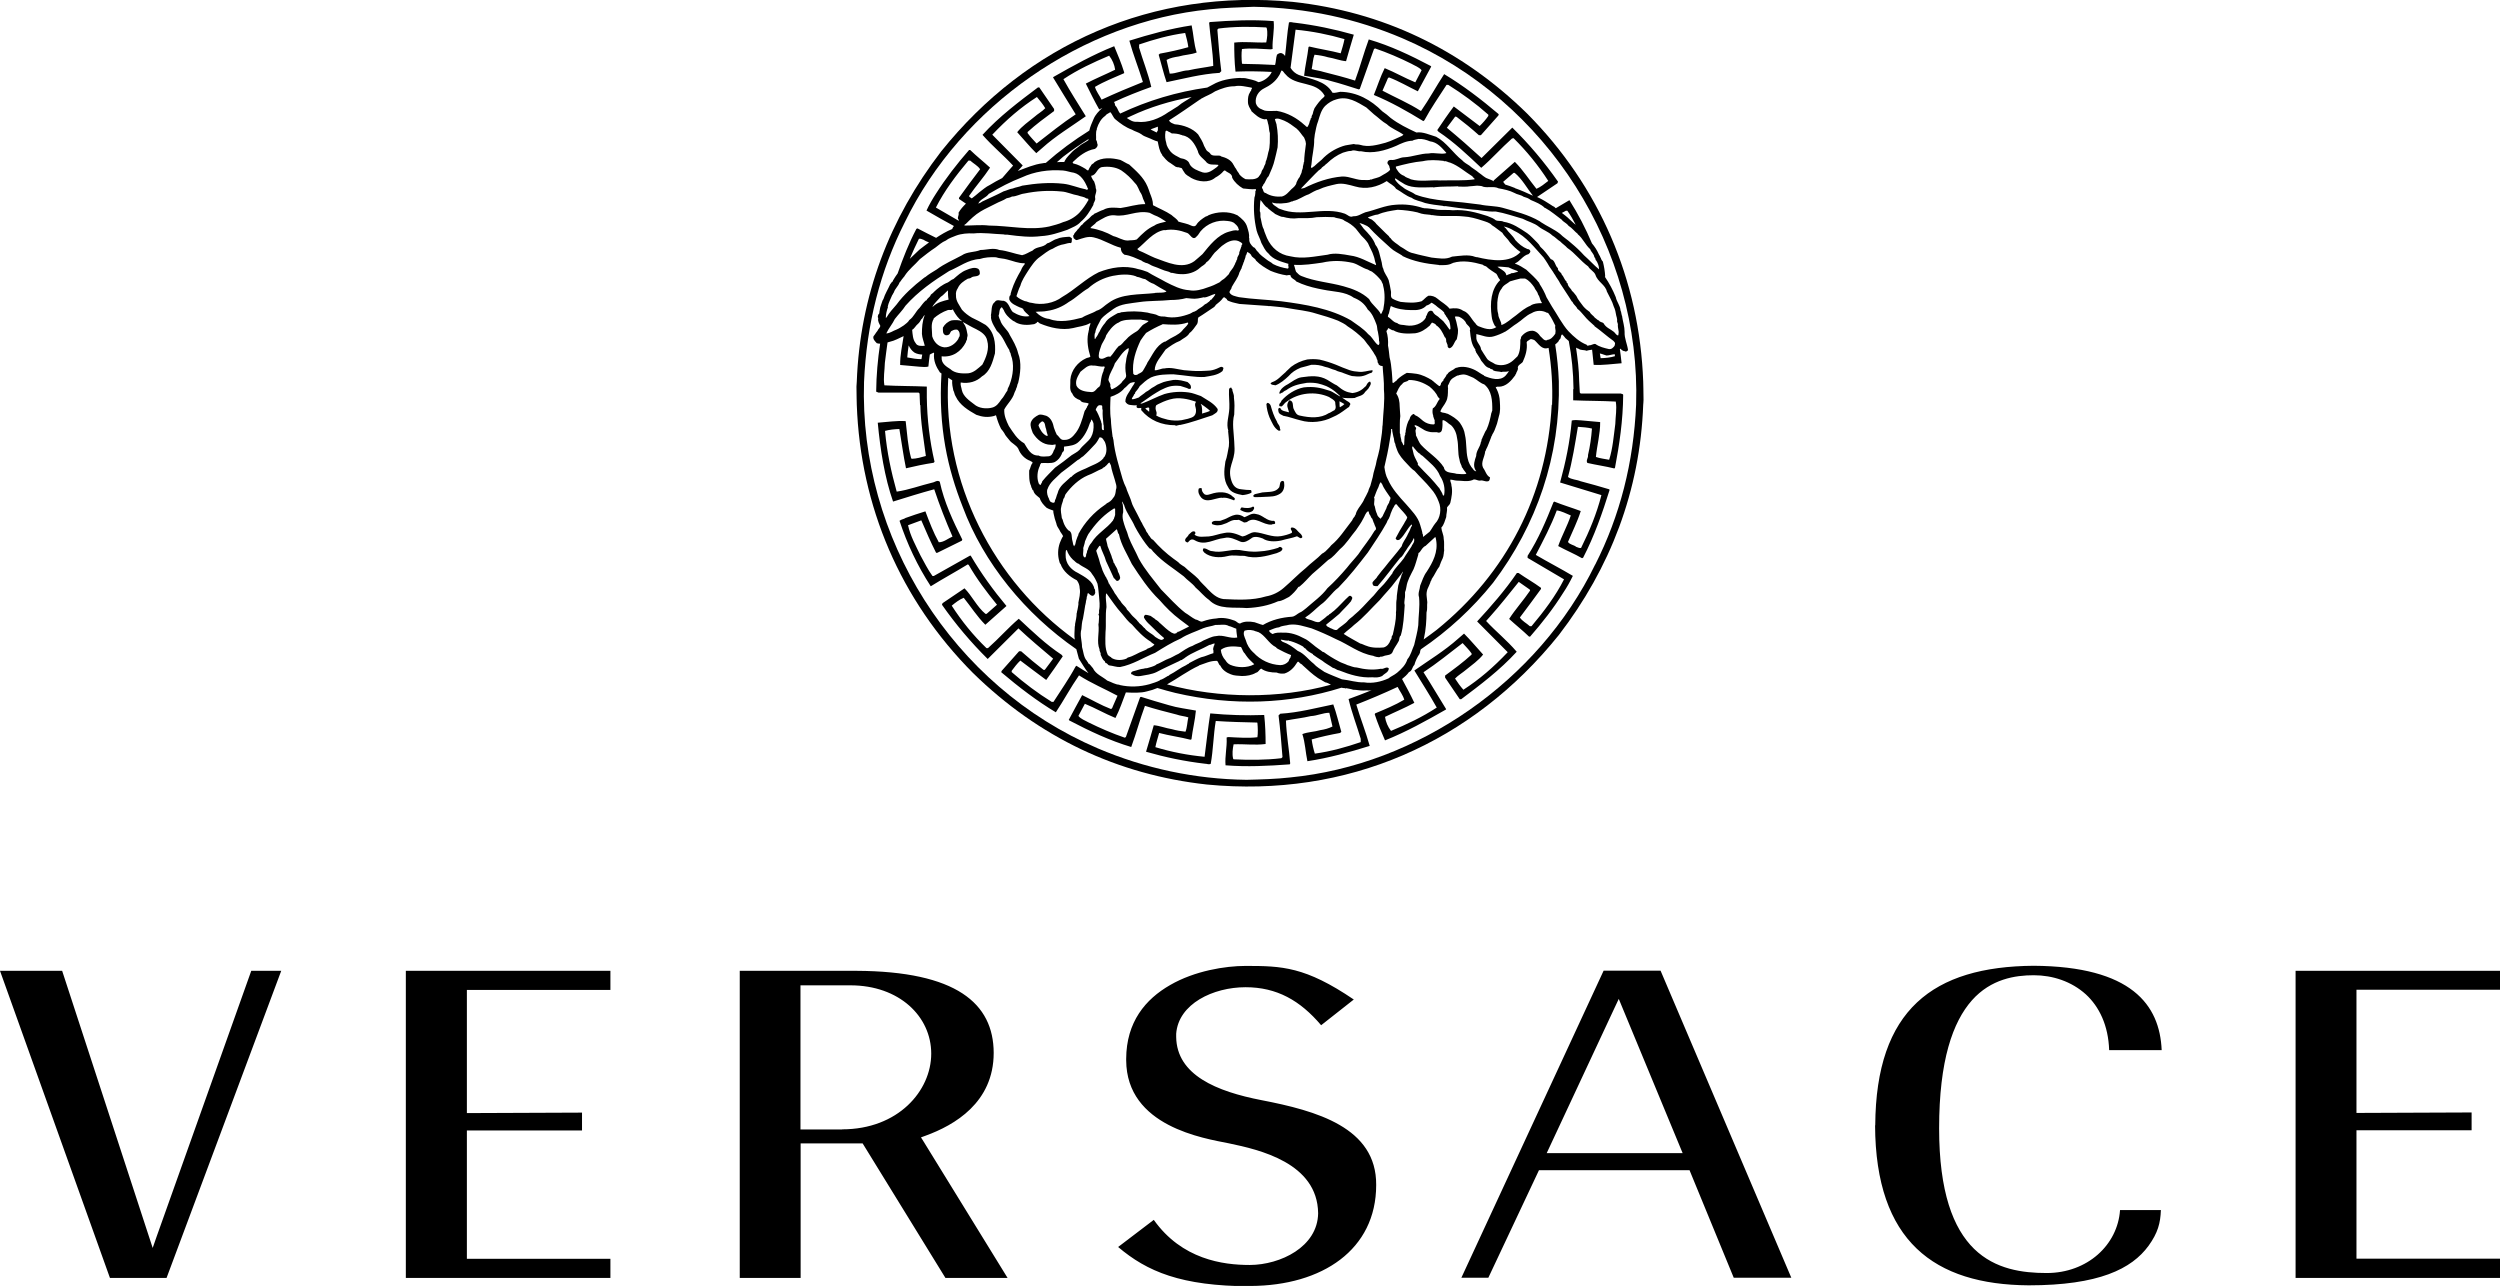
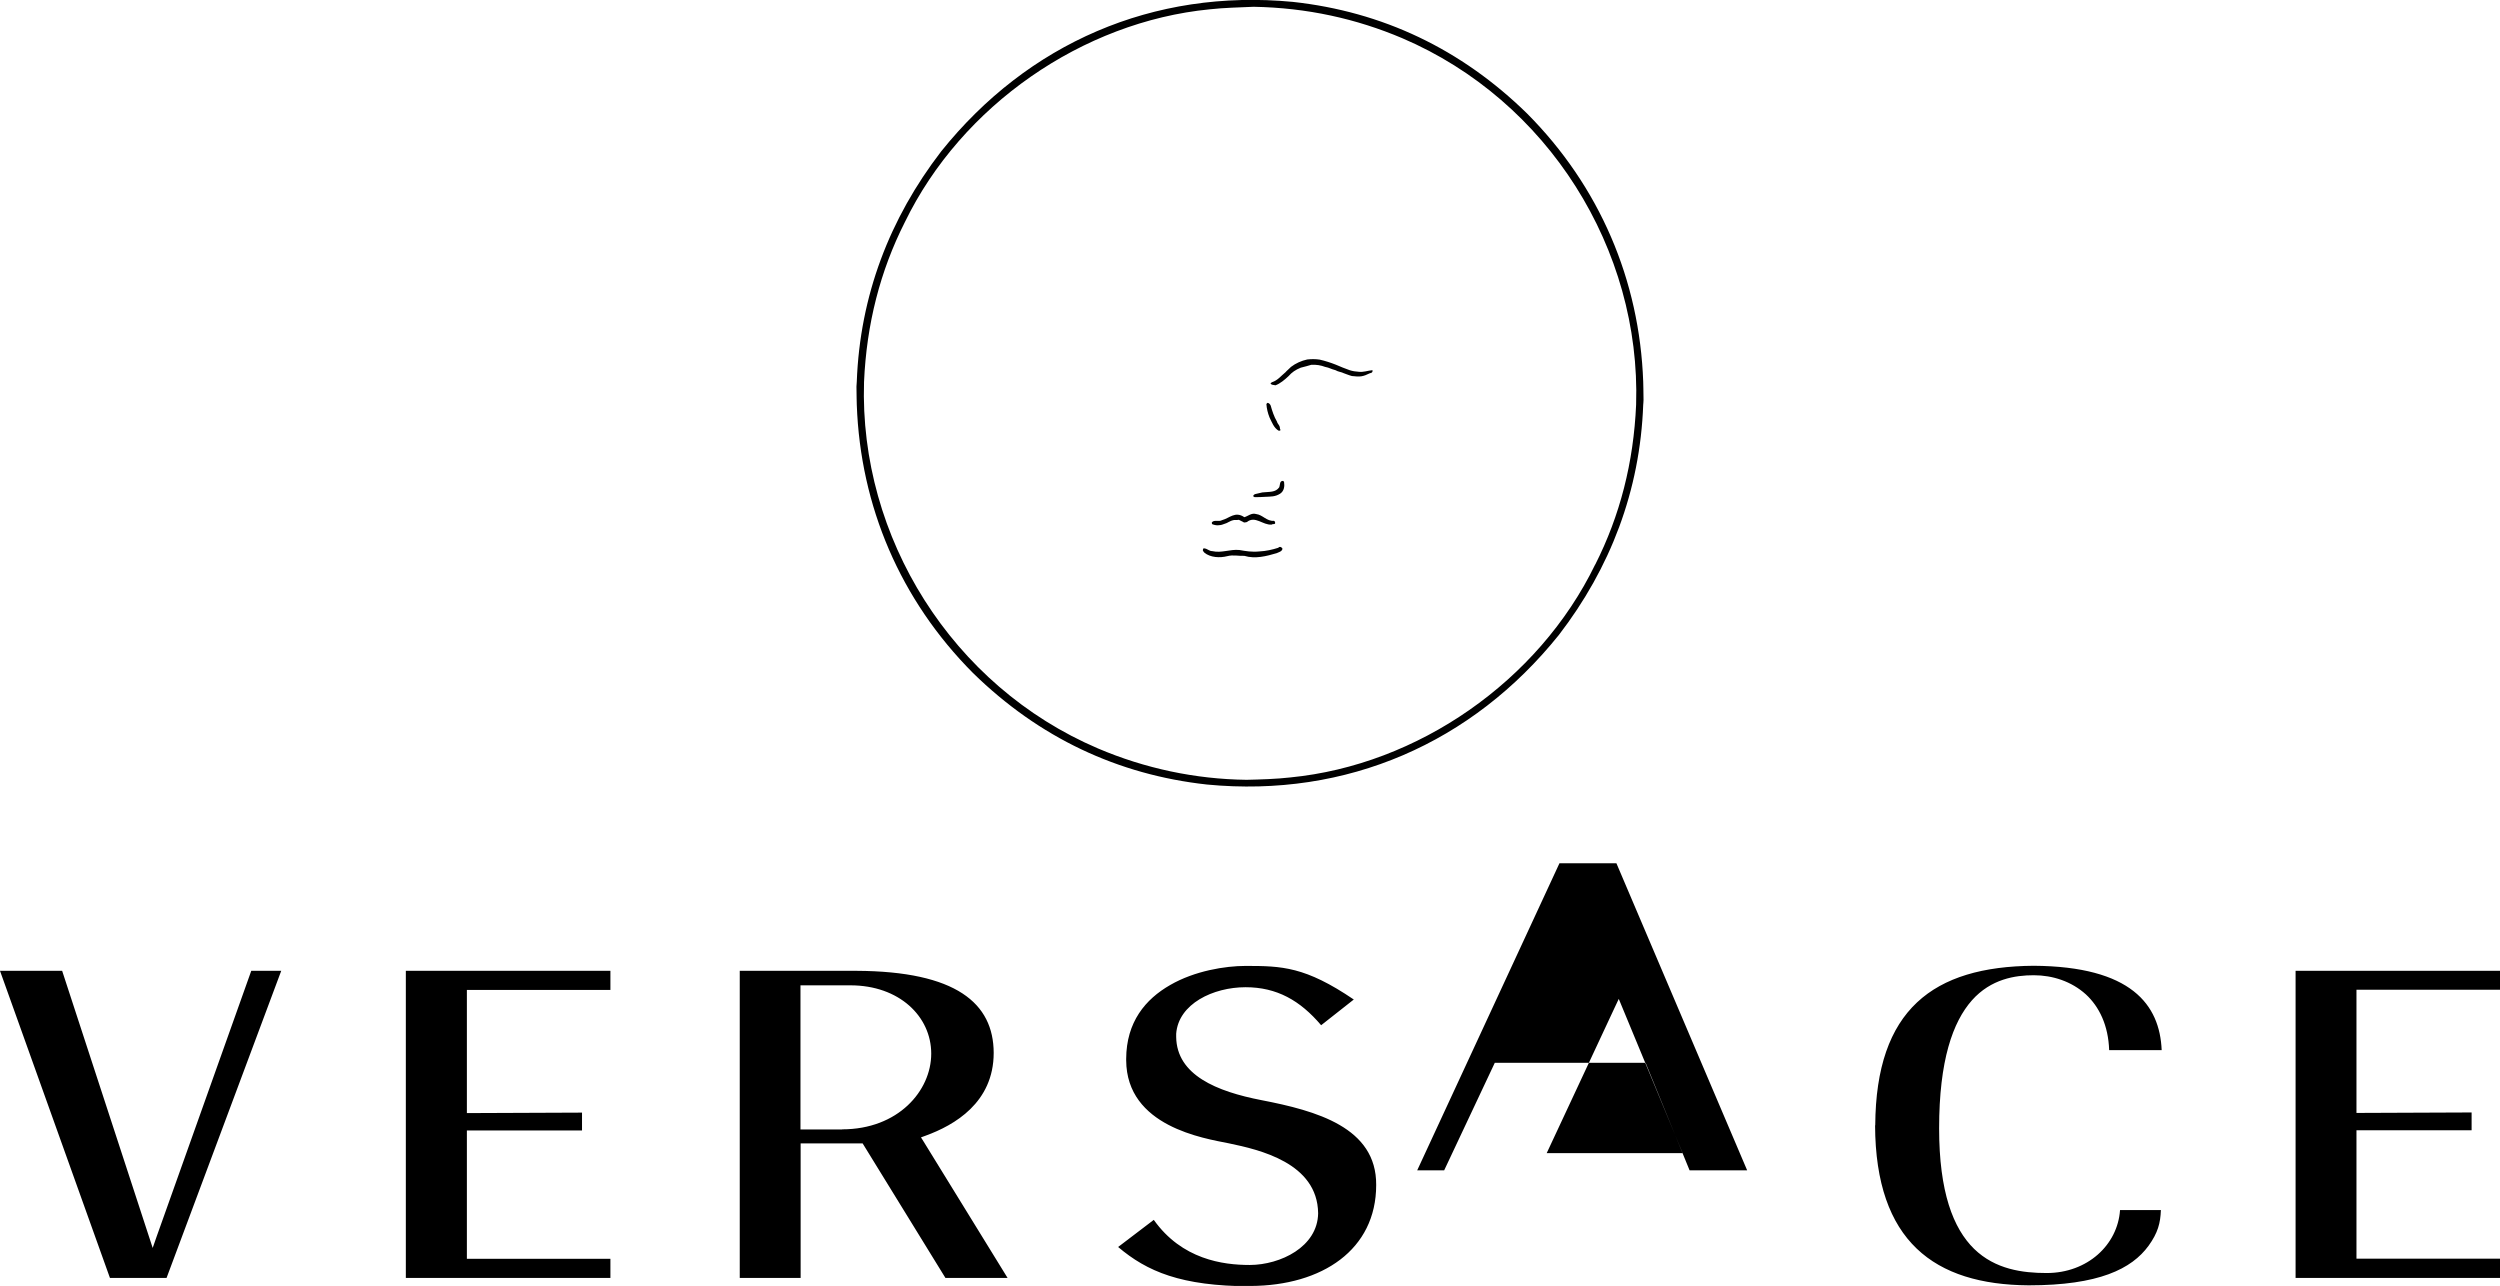
<svg xmlns="http://www.w3.org/2000/svg" id="uuid-23baeed0-1387-44d8-a29f-74086fbf06df" viewBox="0 0 158.5 81.53">
  <g id="uuid-2da96dc7-c05b-4e73-ae09-11be0dc4510d">
-     <path d="M79.29,81.53c4.54-.02,7.96-2.3,7.96-6.4.03-3.66-3.81-4.71-7.27-5.38-2.84-.55-5.38-1.59-5.41-4.01,0-.06,0-.13,0-.2.14-1.9,2.35-2.95,4.4-2.95,1.98,0,3.46.84,4.79,2.41l2.07-1.63c-3.08-2.09-4.56-2.13-6.86-2.13-1.29,0-3.22.31-4.78,1.21-1.57.9-2.78,2.34-2.79,4.68v.09c.02,4.21,4.94,4.95,6.52,5.27,1.91.4,5.61,1.23,5.65,4.43-.03,2.14-2.4,3.27-4.32,3.28h-.03c-1.68,0-4.29-.35-6.07-2.86l-2.26,1.72c1.83,1.55,3.98,2.48,8.38,2.49h0ZM25.73,81.02h12.97v-1.21h-9.1v-8.14h7.3v-1.13l-7.3.03v-7.81h9.1v-1.21h-12.97v19.48ZM118.88,71.35c.03,7.35,3.76,10.1,9.74,10.14,4.44,0,6.53-1.04,7.6-2.51.59-.82.75-1.43.78-2.26h-2.59c-.15,2.21-2.07,3.99-4.65,3.99-1.53,0-3.26-.23-4.6-1.53-1.33-1.3-2.22-3.61-2.22-7.64,0-4.32.87-6.75,2.08-8.12,1.21-1.36,2.75-1.59,3.92-1.59,1.2,0,2.39.39,3.3,1.21.85.78,1.43,1.97,1.48,3.54h3.33c-.12-2.88-1.92-5.31-8.12-5.35-6.36.05-10,2.77-10.04,10.12h0ZM6.97,81.02h3.59l7.27-19.47h-1.9l-6,16.85-.25.72-5.74-17.57H0l6.97,19.47h0ZM54.69,72.49l5.25,8.53h3.94l-5.32-8.64-.17-.27.3-.11c1.81-.66,4.31-2.09,4.31-5.25-.01-3.14-2.37-5.17-8.7-5.2h-7.4s0,19.47,0,19.47h3.86v-8.53h3.94s0,0,0,0ZM53.4,71.61h-2.65v-9.14h3.17c3.09,0,5.12,1.97,5.12,4.33,0,2.36-2.1,4.8-5.65,4.8M107.12,74.2l2.8,6.81h3.65l-8.29-19.47h-3.61l-9.02,19.47h1.71l3.14-6.67.07-.15h9.56s0,0,0,0ZM98.06,73.11l4.32-9.25.25-.53,4.05,9.78h-8.61ZM145.53,81.02h12.97v-1.22h-9.1v-8.14h7.3v-1.13l-7.3.03v-7.81h9.11v-1.2h-12.97v19.48Z" />
-     <path d="M102.87,20.09c-.09-.12-.06-.29-.13-.41-.02-.31-.24-.54-.3-.84-.18-.45-.41-.88-.69-1.29l.02-.03c-.02-.32-.07-.63-.15-.94-.06-.05-.07-.1-.11-.16,0-.06-.06-.1-.07-.17-.03-.03-.05-.1-.08-.14-.11-.25-.26-.48-.43-.68-.4-.95-.88-1.87-1.43-2.74-.29.17-.57.34-.86.51-.02-.02-.04-.03-.07-.05v-.02c-.1-.04-.19-.11-.27-.16-.23-.15-.47-.3-.72-.42-.04-.02-.09-.04-.13-.06l1.29-.87.04-.1c-.86-1.23-1.83-2.38-2.9-3.43l-1.95,1.93c-.72-.66-1.45-1.3-2.2-1.92l.53-.71.09.02c.46.35.98.77,1.41,1.16h.13l1.11-1.25.02-.08c-1.11-.94-2.26-1.82-3.46-2.54-.5.76-.94,1.58-1.47,2.34-.79-.51-1.63-.86-2.44-1.29l.28-.64c.04-.07.04-.18.14-.2.63.24,1.22.59,1.82.88.28-.52.57-1.05.85-1.57l-.04-.04c-1.27-.67-2.55-1.28-3.92-1.68-.32.86-.55,1.75-.87,2.61-.66-.21-1.33-.38-2-.55-.24-.08-.5-.1-.75-.18.07-.31.07-.63.18-.91.3.03.59.08.85.16.39.06.77.22,1.15.25.16-.56.32-1.12.49-1.68-1.23-.35-2.48-.61-3.74-.76-.14,0-.23-.07-.37-.02-.12.69-.16,1.43-.25,2.15v-.02c-.05-.08-.12-.14-.2-.17-.11-.05-.23.02-.31.09-.07.21-.06.45-.12.65-.69-.04-1.38-.06-2.07-.07l-.03-.03c-.03-.29-.04-.66,0-.91.53-.07,1.25-.01,1.82.02.06-.02.16,0,.12-.08-.02-.55.13-1.15.07-1.71-1.34-.11-2.72-.04-4.06.06l-.03.06c.07.89.24,1.81.26,2.72-.52.1-1.06.16-1.58.28-.41.01-.77.21-1.18.21l-.2-.87c.24-.13.51-.18.77-.22.37-.11.77-.11,1.14-.25-.18-.55-.2-1.16-.32-1.72-1.34.2-2.67.57-3.95.97.25.9.59,1.74.86,2.62-.88.35-1.76.72-2.62,1.12-.14-.28-.34-.52-.42-.81.59-.35,1.24-.6,1.85-.87v-.06c-.17-.56-.41-1.12-.63-1.65-1.33.53-2.59,1.23-3.87,1.96v.03c.48.77.94,1.56,1.43,2.33-.85.56-1.67,1.22-2.48,1.85-.21-.24-.39-.41-.57-.66v-.07c.52-.48,1.11-.91,1.68-1.33v-.13l-.94-1.37h-.08c-1.21.91-2.45,1.84-3.52,3.01.65.74,1.3,1.26,1.94,1.95l-.25.28c-.15.17-.3.34-.44.51-.27.14-.54.28-.79.44-.24.11-.46.31-.66.46-.15.14-.32.26-.48.39l-.15-.1-.02-.06c.41-.6.94-1.19,1.33-1.79-.39-.36-.87-.74-1.26-1.12h-.07c-.77.88-1.48,1.8-2.1,2.77-.22.34-.43.7-.6,1.07.57.34,1.16.66,1.74.98-.05.05-.09.12-.11.19-.37.15-.7.35-1.02.56-.39-.2-.8-.39-1.18-.6l-.07.03c-.48.91-.85,1.86-1.19,2.83-.08.11-.16.22-.23.34v.02c-.09.05-.04.16-.14.18-.02.06-.07.09-.1.14-.14.32-.33.61-.43.94-.08.1-.09.23-.14.34-.02.06-.04.12-.06.18l-.05.26c-.02.06.02.14-.06.18-.03.07-.08.17-.02.25-.04.2.06.34.13.48,0,.13-.14.21-.18.33-.09.1-.16.24-.25.34-.06.18.11.33.21.44.07.02.14.03.21.03-.15,1-.24,2.01-.25,3.02.01.07.1.04.14.08h2.55s.06.06.06.06l.03.73h.02c.02,1.13.21,2.15.35,3.23-.28.08-.58.17-.9.18l-.04-.06c-.2-.74-.25-1.56-.34-2.33-.56-.04-1.18.06-1.77.1.16,1.7.43,3.45.97,5,.86-.27,1.73-.54,2.61-.78.34,1.02.73,2.02,1.16,3-.29.12-.55.36-.87.36-.35-.63-.6-1.3-.85-1.96-.42.13-.85.27-1.26.42-.1.08-.27.08-.38.18.48,1.46,1.14,2.86,1.98,4.15.77-.48,1.57-.91,2.35-1.39l.06.04c.5.88,1.13,1.71,1.79,2.52l-.66.58h-.07c-.53-.43-.88-1.18-1.33-1.62l-1.39.94-.04.1c.86,1.23,1.83,2.38,2.9,3.44l1.95-1.94c.71.67,1.49,1.32,2.2,1.92l-.53.71h-.08c-.49-.38-.96-.77-1.42-1.18h-.13l-1.11,1.25-.02.08c1.11.94,2.26,1.82,3.46,2.54.5-.75.94-1.58,1.47-2.34.78.5,1.62.85,2.44,1.29l-.28.64c-.04.07-.04.18-.14.2-.63-.24-1.22-.59-1.82-.88-.28.52-.58,1.05-.85,1.57l.04.04c1.28.67,2.55,1.27,3.92,1.68.32-.86.55-1.75.87-2.61.66.21,1.33.38,2,.55.24.09.5.1.75.18-.07.31-.07.63-.18.91-.29-.03-.58-.08-.86-.16-.39-.06-.77-.22-1.15-.25-.16.56-.32,1.12-.49,1.68,1.21.35,2.45.61,3.74.76.14,0,.22.07.36.01.16-.87.17-1.84.32-2.72.87.06,1.74.08,2.62.1l.02.02c.03.3.04.66,0,.91-.53.07-1.25.02-1.82-.01-.06.01-.16,0-.13.08.03.55-.12,1.15-.07,1.71,1.34.11,2.72.04,4.07-.06l.03-.06c-.07-.9-.24-1.81-.27-2.72.52-.1,1.07-.16,1.58-.28.41-.02.77-.21,1.17-.21l.2.87c-.24.12-.5.19-.77.23-.37.11-.77.11-1.14.25.18.55.2,1.16.32,1.72,1.34-.2,2.67-.57,3.95-.97-.25-.9-.59-1.74-.85-2.62.89-.35,1.74-.71,2.62-1.12.14.28.34.52.42.81-.59.35-1.23.61-1.85.87l-.02.06c.18.56.42,1.12.65,1.65,1.33-.53,2.59-1.23,3.87-1.96v-.03c-.48-.77-.94-1.56-1.43-2.33.85-.56,1.66-1.22,2.48-1.85.21.24.39.4.57.66v.07c-.52.48-1.11.91-1.68,1.33v.13l.93,1.37h.09c1.21-.91,2.45-1.84,3.52-3.01-.64-.75-1.3-1.26-1.94-1.95l.25-.28c.63-.7,1.23-1.47,1.82-2.2l.7.49.02.06c-.41.61-.94,1.19-1.33,1.8.39.36.87.74,1.26,1.12h.07c.77-.88,1.48-1.79,2.1-2.78.23-.34.43-.7.61-1.07-.77-.46-1.57-.87-2.35-1.33.48-.93.97-1.85,1.33-2.82.31.04.59.2.89.32-.22.67-.57,1.28-.8,1.94.49.27,1.03.49,1.51.77l.07-.03c.71-1.37,1.22-2.83,1.68-4.3l-.03-.04c-.6-.18-1.2-.35-1.81-.51-.26-.11-.58-.1-.8-.27.28-1.02.45-2.1.63-3.18.31.02.6.04.89.11-.04.57-.12,1.13-.25,1.68.03.18-.15.34-.04.5.56.13,1.15.21,1.71.35l.04-.04c.28-1.47.51-3.01.52-4.63-.02-.07-.1-.04-.14-.08h-2.55s-.06-.06-.06-.06l-.04-.73c-.01-.74-.1-1.43-.2-2.12.05.03.1.06.16.07.13.11.35.06.51.13.11-.04.24-.05.35-.07.03.32.07.64.1.96.56.04,1.18-.06,1.77-.1-.03-.3-.07-.6-.11-.9.02-.01.02-.02.04-.02.07.08.17.16.29.16.07.07.13-.04.19-.06-.05-.4-.24-.75-.22-1.17,0-.33-.11-.66-.16-.99h0ZM101.88,18.49c.15.32.34.61.43.94.09.18.13.39.16.58.03.09.05.18.06.28-.04.13.07.2.04.34,0,.15.05.3.06.44h-.01s0,.14-.03.2c-.14-.03-.17-.15-.27-.23-.23-.19-.5-.26-.65-.54-.08-.09-.23-.06-.3-.18-.09-.02-.17-.13-.25-.17-.1-.15-.25-.2-.33-.37-.15-.1-.29-.22-.41-.36-.15-.21-.34-.42-.44-.66-.09-.1-.17-.24-.28-.32-.06-.16-.27-.27-.27-.48-.07,0-.07-.06-.07-.11-.15-.12-.17-.31-.3-.43-.03-.18-.27-.21-.25-.42-.19-.15-.17-.51-.45-.57-.18-.25-.41-.56-.66-.78-.05-.1-.12-.19-.2-.27-.21-.2-.4-.43-.64-.6-.47-.31-.92-.63-1.49-.72-.17-.1-.44,0-.57-.15-.15-.11-.31-.14-.47-.22h0c-.69-.22-1.4-.42-2.18-.36-.33-.04-.61,0-.95-.03-.29-.04-.6-.1-.9-.1-.02-.04-.04,0-.07-.02-.55-.18-1.13-.25-1.7-.2-.69.04-1.27.33-1.93.48-.26.09-.46.27-.77.25-.21.1-.34-.09-.52-.16-1.33-.48-2.78.24-4.08-.29-.03,0-.09-.04-.13-.05-.14-.12-.38-.21-.41-.38.18.09.39.06.57.07.23-.02.47-.02.66-.13.04.03.08-.02.11-.03.36-.07.63-.31.98-.42.22-.12.42-.25.65-.31.35-.17.73-.25,1.12-.34.38-.08.8.05,1.17.15.71.21,1.41.04,2.01-.34.2.18.45.26.59.49.33.18.64.46.99.57.23.18.57.21.85.33.35.09.77.14,1.12.18.04.03.13.02.2.02.54.09,1.08.15,1.63.21.52.02.98.16,1.53.13.59.1,1.14.3,1.71.46.33.18.73.26,1.03.51.25.2.59.3.85.55.18.1.33.28.5.38.14.15.31.25.45.41.49.33.83.82,1.32,1.17.11.21.37.31.46.53.14.46.64.63.73,1.08h0ZM98.62,21.11s-.02.07-.05.1c-.12.16-.25.32-.48.34v.02c-.2.06-.3-.15-.44-.26-.11-.17-.26-.31-.47-.34-.31-.02-.58.17-.74.39,0,.08-.02.12-.05.18,0,.33,0,.76-.18,1.05-.12.1-.24.25-.39.35-.29.21-.67.27-1.02.15-.18-.13-.44-.19-.55-.39-.13-.18-.24-.38-.35-.55-.03-.31-.33-.44-.3-.8v-.17c.36.07.72.27,1.12.14.24-.07.48-.17.7-.29h.01c.24-.14.5-.38.75-.53.34-.22.55-.49.93-.65.29-.18.67-.19.97-.02.09-.02.09.06.14.11.15.22.27.46.39.71-.05.16.05.27,0,.43h0ZM98.38,25.65c-.29,5.69-2.85,10.69-7.29,14.28-.27.21-.55.41-.83.61l.02-.08c.12-.51.16-1.15.16-1.62.07-.25.02-.41.05-.66-.02-.13-.02-.24-.04-.38-.02-.15,0-.3.05-.45.06-.14.13-.27.18-.41,0-.09.09-.14.09-.23.19-.26.3-.56.49-.8.02-.1.08-.19.1-.28.08-.16.16-.32.17-.5.02-.06,0-.14.03-.2-.02-.25.02-.54-.03-.78,0-.25-.13-.45-.15-.7.18-.19.22-.44.31-.67,0-.21.08-.4.05-.6.07-.13.17-.16.21-.3.08-.34.16-.74.07-1.1.01-.14-.09-.24-.07-.37.13,0,.25.05.39.06.34,0,.68.09,1.01-.03.15-.12.31.05.49.03.18-.05.31.09.51.04.1-.03.1-.14.12-.24-.25-.14-.28-.4-.44-.61-.17-.34.1-.68.13-1.03,0-.05.06-.06.05-.12.14-.25.22-.54.33-.79,0-.06.07-.11.07-.17.11-.17.19-.36.25-.55.08-.18.11-.42.17-.61.1-.31.08-.59.06-.93-.01-.28-.08-.55-.2-.79-.04-.04-.06-.1-.06-.15.03.05.12-.04.18,0,.47,0,.8-.37,1.06-.73-.02-.03.02-.05.04-.07.02-.12.11-.21.13-.34-.07-.22.2-.3.3-.43.17-.38.31-.78.25-1.25.03-.1.13-.1.21-.18.03-.02.09-.04.13,0,.04-.02.1.03.16.05.25.22.46.63.87.49h.02c.19,1.19.27,2.4.22,3.62ZM88.55,42.67c-.17.14-.37.21-.52.34-.46.21-1.02.34-1.56.25-.46.02-.9-.14-1.39-.19-.37-.15-.76-.3-1.11-.47-.23-.16-.51-.32-.68-.52-.34-.26-.6-.65-1.01-.81-.32-.25-.59-.45-.96-.58-.06-.03-.09-.09-.12-.1h.02s-.02-.03-.02-.03c.02-.02.1.02.17.02,0,0,.22.06.35.03.03.06.07.02.11.04.27.08.5.18.75.32.06.02.1.13.18.14.11.16.3.26.48.36v.03c.19.14.38.26.59.39.2.17.46.3.67.45.16.03.25.15.42.17.65.26,1.35.48,2.09.43.21.02.43.02.62-.08.15-.17.42-.23.42-.49-.16-.14-.32.08-.5.03-.52.1-1.05.04-1.53-.08-.21,0-.39-.1-.59-.15-.17-.09-.39-.14-.57-.25-.33-.17-.65-.37-.95-.59l-.02.02c-.21-.17-.44-.3-.64-.48-.19-.15-.38-.32-.58-.4-.4-.22-.85-.38-1.33-.36-.24,0-.45-.02-.65.09-.09-.04-.17-.1-.22-.18.01.02-.02-.03,0-.05.21-.08.41-.18.63-.2.19-.11.43-.1.63-.16.51-.07.96.11,1.43.23.52.2,1.04.43,1.54.68.8.34,1.47.91,2.37,1.06,0,.02.21.07.21.07.1,0,.17.05.25-.02.08.02.19-.03.27-.06.17-.04.39-.04.48-.21.09-.26.27-.46.39-.7.07-.11.02-.27.14-.37.18-.6.2-1.28.25-1.93-.04-.11-.02-.25,0-.39.03-.14.02-.28.02-.43.05-.11.07-.23.09-.34.06-.41.27-.75.45-1.11.13-.3.2-.61.3-.92,0-.07,0-.12.09-.16.1-.14.21-.34.37-.4.22-.21.41-.37.62-.57.03.06.04.13.05.19.14.77-.21,1.42-.59,2.01-.21.28-.29.58-.42.89-.02.25-.16.48-.07.74.06.61-.04,1.14-.05,1.77-.05.44-.17.84-.26,1.25-.14.31-.21.65-.43.91-.11.36-.37.61-.65.85h0ZM70.97,43.43v-.02c-.25,0-.51-.17-.77-.26-.31-.26-.73-.4-.91-.79-.1-.1-.17-.24-.3-.31,0-.07-.07-.09-.07-.14-.22-.22-.23-.6-.32-.89,0-.37-.15-.77-.04-1.13.02-.21.03-.46.1-.67.06-.3.1-.61.15-.89.04-.02,0-.08.03-.11,0-.14.07-.25.06-.38.04-.07.04-.13.05-.21.02,0,.04-.02.04-.03.08.06.18.2.31.17.08-.03.14-.13.14-.23,0-.02-.04-.05,0-.06-.03-.04,0-.14-.06-.15-.07-.47-.61-.76-1.03-1-.45-.21-.81-.6-.79-1.16,0-.09,0-.2.03-.3,0,.02.05,0,.05.03v-.02c.05.19.2.43.38.6.13.09.2.22.36.26.28.24.67.31.86.66.15.19.25.39.34.61.06.28.07.54.1.81.02.27.07.58,0,.88,0,.07,0,.13,0,.2-.09.04.02.13,0,.19-.02.16,0,.35-.04.5.07.53-.13,1.1.07,1.58-.02.13.1.2.07.34.08.15.11.31.26.41.03.06.03.14.12.13.07.05.1.14.19.14.21.02.43.11.66.1.8-.15,1.48-.6,2.22-.9.53-.33,1.06-.66,1.63-.91.44-.29.94-.43,1.42-.65.25-.1.52-.12.78-.21.27.02.6-.08.85.07.16.03.3.12.47.17,0,.18.04.4.06.56-.48.09-.87-.2-1.35-.09-.29.02-.54.18-.8.28h0c-.2.14-.47.2-.69.34-.33.11-.61.33-.88.5-.24.1-.45.26-.71.34,0,.02-.03.02-.05.02-.24.11-.43.24-.66.32v.02c-.08.05-.17.09-.27.12-.09.02-.17.06-.27.08-.06.03-.16,0-.23.04-.25.02-.47.12-.7.17-.07.02-.15.09-.11.17,0,.02.03.03.05.02.14.11.34.14.53.11.34-.06.74-.11,1.02-.25.45-.24.9-.44,1.36-.66.08-.02.16-.11.25-.11.06-.06.14-.08.21-.15.45-.33,1.04-.52,1.53-.8.12,0,.21-.1.34-.09.02.04-.05.06-.02.12-.02-.01-.02,0-.03.02-.02.09-.08.21-.03.3v.17c-.26.07-.52.21-.78.26h0c-.26.1-.51.24-.76.37-.02.07-.15.07-.17.12-.4.18-.7.44-1.08.63h0c-.02.07-.11.05-.14.09-.14.08-.31.2-.46.23v.02c-.22.12-.43.17-.67.25-.61.17-1.26.19-1.88.05h0ZM68.38,38.26s-.05.37-.1.53c0,.03,0,.06-.02.09,0,.25-.06.45-.1.68,0,.08,0,.12-.02.17,0,.26-.05.56,0,.82-5.12-3.68-8.4-9.94-8.02-16.6.08.05.16.11.25.16-.02.23.03.45.07.64.07.11.07.27.15.38.26.56.8.88,1.31,1.17.39.14.72.18,1.14.07.02-.02.08-.05.11-.03.08.3.18.58.32.85.08.09.15.19.2.27.07.17.22.3.32.44.16.22.43.3.57.55.12.34.41.65.76.77.04.06.16.03.14.14-.12.13-.12.32-.21.47,0,.3-.02.7.12.98,0,.1.07.15.09.25,0,0,.02.03.05.03.05.24.25.35.41.49.07.25.25.44.43.61.13.08.29.13.43.18,0,.07,0,.14.02.2.04.22.1.42.17.61.02.15.12.3.2.42.05.14.17.25.23.39-.09.13-.15.3-.21.44-.13.38-.14.78-.03,1.16.02.06.02.12.08.17.16.46.59.81,1.03,1.03.11.14.18.32.18.5.07.33-.04.65-.09.97h0ZM57.61,21.9c.08.17.19.33.36.45.15.09.33.12.5.13-.02.1-.03.19-.05.29-.3,0-.6-.05-.9-.11.02-.25.05-.51.09-.77h0ZM58.64,21.92c-.21.02-.49.04-.59-.17-.18-.22-.19-.55-.22-.84.16-.09.22-.26.36-.37.1-.08.16-.19.22-.3.12-.08.11-.21.22-.26-.16.39-.18.79-.18,1.19.02.27.12.49.18.75ZM58.71,19.04c-.17.14-.28.32-.41.48-.25.23-.36.57-.65.77-.08.15-.22.23-.35.34-.16.1-.3.2-.47.27-.21.07-.4.23-.64.24.14-.31.4-.61.54-.91.22-.29.5-.56.68-.85.8-.9,1.76-1.57,2.77-2.2.63-.26,1.2-.72,1.94-.76.3-.1.67-.13,1.02-.11.22.08.48.07.71.14.37.09.71.25,1.11.24.03,0,0,.04,0,.07-.1.11-.18.24-.23.38-.24.41-.45.82-.59,1.26-.02.11-.08.2-.07.31-.1.06-.08.18-.08.28.1.27.44.39.69.51.09,0,.1.06.18.07.09.23.27.3.41.47-.38.08-.75-.07-1.06-.26-.21-.22-.24-.61-.57-.71-.19.02-.45-.13-.57.08-.25.18-.18.57-.25.85l.02.02c-.02.1-.01.2.02.29.07.24.22.45.34.67h0c.4.35.52.81.79,1.21,0,.12.1.18.1.31.23.57.14,1.31-.08,1.88-.03.13-.14.23-.14.38-.14.18-.22.4-.39.57-.15.22-.3.44-.57.51-.37.1-.86.05-1.15-.21-.3-.23-.69-.49-.78-.9-.02-.16-.1-.3-.07-.48.52.09,1.01-.06,1.35-.39.51-.29.67-.91.82-1.45.05-.65-.03-1.37-.59-1.81-.28-.17-.57-.32-.87-.46-.23-.13-.45-.3-.63-.5-.15-.28-.4-.55-.38-.92-.02-.16.02-.31.11-.44.13-.3.38-.46.64-.61.09-.02.17-.02.23-.08.15-.11.43-.02.53-.22,0-.13,0-.24-.09-.32-.22-.14-.53-.03-.74.06-.34.12-.58.36-.84.58-.15.04-.24.16-.36.22-.34.13-.64.37-.89.61-.04.07-.13.1-.19.17-.04.16-.21.19-.27.36h0ZM76.32,18.86c.25,0,.49-.18.73-.23-.02.14-.17.25-.25.37h-.02s-.07.02-.06.06h0c-.06.04-.07.09-.14.11-.05.09-.2.1-.25.18h0c-.14.14-.34.21-.46.33-.06.03-.16.1-.24.1-.05.06-.13.06-.16.1-.52.2-1.07.32-1.63.19-.17,0-.27,0-.42-.06-.19-.12-.43-.11-.66-.19-.56-.1-1.13-.1-1.69-.02-.05.05-.15.03-.22.06-.3.18-.62.32-.79.62-.15.17-.27.36-.36.57-.06.05-.06.13-.11.19-.02.08-.13.16-.14.24h0s-.03,0-.05,0c0-.11-.03-.3.04-.39.04-.32.23-.57.36-.85.22-.27.54-.46.8-.66.46-.33,1.08-.34,1.65-.43.6-.09,1.31-.06,1.96-.13.34,0,.67-.03,1-.12l.32.03h0c.27.04.55-.03.82-.09h0ZM73.84,14.6c.5-.1.98,0,1.43.17.18.06.34.52.59.23.02-.05.08-.06.1-.11.04-.07.11-.15.15-.22.42-.5,1.07-.75,1.72-.66.16.02.36.05.47.18.11.09.22.21.23.35.02,0,.02.02.02.04,0,0-.02.03-.04.03v-.02s-.03.03-.03.03c-.21-.06-.4.03-.57.07-.71.2-1.23.88-1.67,1.42-.18.17-.34.29-.52.45-.77.55-1.73.06-2.5-.21-.34-.14-.65-.32-1-.46l-.12-.1c.54-.42,1-1.09,1.73-1.21h0ZM72.07,15.18c-.17.07-.39.04-.57.07-.33,0-.6-.21-.91-.28-.45-.25-.94-.43-1.46-.51.09-.15.28-.22.39-.38.34-.19.72-.48,1.15-.43.76.12,1.38-.34,2.21-.16l.3.15c.26.09.51.25.75.41-.25.07-.54.1-.74.25-.45.2-.77.52-1.12.88h0ZM78.43,13.64c-.54-.27-1.29-.22-1.8,0-.07.06-.1.06-.19.09-.21.13-.46.3-.59.52-.08.12-.19.11-.31.06-.28-.14-.55-.17-.83-.26-.09-.18-.31-.29-.44-.42-.37-.25-.78-.41-1.17-.62,0-.3-.1-.52-.2-.78-.05-.14-.09-.28-.15-.41-.25-.59-.74-1-1.16-1.39-.2-.08-.36-.2-.56-.29-.55-.14-1.17-.18-1.64.14-.04.1-.19.11-.22.22-.07.09-.13.19-.17.3-.1.02-.12-.07-.19-.1-.24-.14-.46-.27-.74-.33-.02,0-.07-.03-.06-.09.39-.38.84-.74,1.41-.84.09-.06.18-.15.17-.27-.05-.1-.02-.21-.1-.3.02-.2-.04-.48.05-.67v-.05h0c.1-.32.27-.63.54-.81.07-.12.22-.15.31-.23.14.13.18.35.34.47.3.25.64.5,1.03.64.19.12.42.16.6.29h0c.14.12.27.15.43.22.2.07.41.2.61.24.06.28.1.61.28.84v.03c.14.16.3.38.51.49.11.07.24.17.36.25.06,0,.08.04.14.02.08.03.16.03.24.07.05.09.09.18.15.25.1.19.28.24.44.36.44.25,1.12.34,1.53-.02.21-.11.39-.25.53-.42l.08-.04c.14.15.47.19.46.47.15.29.41.52.69.68.27.02.53.07.81.04.02.02-.01.06,0,.1-.05.02-.02.07-.03.13h0l-.02.17s-.03.1-.04.14c-.07.7-.02,1.4.14,2.09.07.27.22.5.3.78.13.22.22.48.44.66.31.41.8.52,1.28.67v.02h0c-.06.08.07.22-.04.28-.33-.05-.65-.14-.94-.29-.12-.12-.27-.17-.39-.27-.19-.15-.43-.3-.56-.5-.14-.09-.14-.26-.3-.3-.15-.15-.29-.31-.25-.55l-.02-.02c.03-.26-.05-.47-.11-.68-.09-.35-.35-.56-.64-.78h0ZM67.46,10.27c-.15,0-.3,0-.45.01.13-.11.26-.23.39-.34.52-.4,1.06-.77,1.61-1.12,0,.02,0,.04,0,.06-.17.14-.39.22-.57.37-.12.11-.31.22-.45.36-.16.18-.37.36-.48.58.02.05-.04.05-.06.08ZM79.32,7.03c.26.23.51.5.88.54.02,0,.07-.04.1-.02.08.1.07.25.12.37.04.17.03.36.09.52-.01.4.03.86-.1,1.22-.04.14-.05.29-.1.41v.02c-.03.06-.05.13-.07.18v.06s-.03.11-.07.16c-.02.06-.05.12-.07.18-.07.09-.12.19-.14.3-.03.05-.07.1-.09.15-.03.02-.07.04-.05.09v-.02c-.19.23-.61.18-.85.17-.15-.07-.28-.17-.39-.3h0c-.04-.11-.13-.18-.18-.29h0c-.04-.1-.11-.14-.14-.23-.02,0-.02-.06-.05-.08-.15-.32-.47-.46-.81-.55v-.02c-.19-.08-.57.07-.68-.17-.07-.09-.19-.12-.24-.21h0c-.05-.08-.09-.17-.14-.26-.08-.26-.25-.52-.38-.73-.34-.38-.93-.6-1.48-.64-.14-.06-.31-.1-.36-.25.65-.41,1.33-.89,1.97-1.33.04.02.05-.06.1-.06.29-.17.56-.25.85-.45.38-.17.82-.33,1.23-.32.35-.08.74.03,1.09.09l.02.04h0s-.06.07-.06.14c0,.04-.07.06-.07.11-.11.16-.14.38-.13.61,0,.23.12.4.22.56h0ZM80.94,7.91c-.03-.12-.09-.24-.11-.36.2-.09.41.04.59.1.32.14.5.3.78.5.21.18.31.38.48.57.04.11.11.23.11.37.02.02,0,.06,0,.08h0c-.05.37-.1.74-.11,1.11h-.02c0,.13-.07.25-.06.37-.02.06-.04.12-.06.18,0,.14-.11.27-.14.39-.09.1-.14.22-.2.34-.02.19-.19.32-.32.43-.18.18-.34.4-.61.47-.36.03-.73-.03-1.02-.22-.08,0-.14-.08-.16-.15,0-.1-.11-.14-.07-.25.02-.05.07-.07.07-.13.15-.15.17-.38.34-.54.15-.34.31-.69.39-1.06.07-.25.12-.51.18-.77.04-.48.02-.97-.07-1.45h0ZM88.92,8.6c-.36.15-.68.33-1.08.45-.52.14-1.09.3-1.62.13-.14-.04-.25,0-.39-.05-.24.05-.5.06-.71.14-.5.17-.96.46-1.32.85h0c-.18.14-.34.3-.49.43-.07.02-.09.1-.18.09-.04-.05.02-.16.02-.25.03-.53.18-1,.17-1.55.02-.09.02-.21.04-.32.06-.28.1-.57.21-.84.1-.33.19-.7.44-.96.21-.2.45-.35.72-.42.71-.23,1.31.17,1.89.51l.49.44c.26.19.52.46.81.62.29.28.71.42,1.06.67l-.07.05h.01s0,.01,0,.01ZM83.63,10.8c.05-.07.15-.1.18-.18.06-.03.11-.1.19-.14.02-.05.09-.08.13-.12.3-.29.62-.52,1.01-.68.17-.04.34-.12.52-.11.21-.1.41.05.63.02.75.17,1.52-.04,2.22-.34.31-.15.67-.32,1.04-.33.11-.07.25-.07.38-.11.26-.02.51.06.73.15.47.06.73.39,1.03.72v.03c-.34.1-.73-.06-1.11.02-.52,0-1.02.21-1.53.24h-.01c-.29,0-.55.21-.85.17-.09,0-.17.02-.21.11-.07.16.1.19.11.34,0,.06.07.14.03.19-.14.17-.38.26-.56.38-.18.12-.43.14-.64.23-.05-.04-.06.02-.1.02-.1,0-.2.02-.29,0h0c-.49.05-.94-.24-1.44-.22-.84.07-1.66.36-2.4.73-.07.02-.13.02-.19.05,0-.06.07-.1.11-.15.35-.35.68-.72,1.03-1.05h0ZM91.94,10.31c.53.2.94.58,1.41.87.02.08.14.1.14.19-.71.1-1.48.05-2.19.07-.59-.04-1.25.1-1.85-.07-.13-.08-.31-.1-.43-.22-.18-.06-.33-.19-.43-.36-.05-.07-.11-.14-.09-.23.57-.15,1.13-.29,1.71-.34.43-.1.86-.07,1.32-.02,0,.02.02.02.02.03.13-.05.24.06.38.08h0ZM80.81,13.55c.16.07.31.16.5.21v-.02c.36.1.64.14,1.01.09.39,0,.78.02,1.16-.06.39-.02.72-.02,1.1,0,.23.1.48.06.67.23.27.12.51.29.71.5.11.14.23.29.34.43.16.15.3.3.43.49.11.27.28.53.36.81.07.16.07.35.15.52v.06c-.54-.22-1.05-.54-1.63-.61-.45-.08-1-.19-1.45-.05-.78.1-1.57.29-2.35.1-.7-.1-1.2-.54-1.48-1.15-.06-.18-.17-.38-.21-.57-.12-.21-.13-.46-.19-.69-.05-.13.02-.33-.06-.45.02-.25,0-.46.05-.71.14.15.24.39.46.5v.02c.15.14.29.23.44.34h0ZM91.23,16.81c.27,0,.6.02.84-.12h.02s.02-.02.02-.02c.64-.19,1.28-.06,1.89.11.06.06.13.08.22.11.2.19.44.33.65.47.08.1.11.25.2.34l.04.06c-.59.57-.65,1.47-.54,2.29.02.22.1.43.21.62.03.03.06.05.09.06-.37.28-.82.07-1.17-.06-.04-.05-.13-.09-.15-.16-.26-.25-.41-.69-.79-.81-.27-.19-.54-.17-.86-.13-.2-.26-.51-.41-.76-.63-.16-.14-.37-.21-.58-.19-.17.09-.27.24-.43.35-.45.13-.86.09-1.33.04-.19-.05-.38-.12-.54-.22-.13-.12-.04-.33-.08-.48-.03-.23-.09-.45-.14-.68-.09-.25-.29-.45-.34-.72-.09-.15-.07-.35-.13-.52-.1-.34-.13-.71-.37-1-.13-.39-.44-.71-.74-1.02-.08-.13-.19-.24-.27-.36.17.04.35.12.51.2.03.02.02.06.07.05.44.49.92.9,1.39,1.33.21.2.51.33.75.49v.02c.69.34,1.49.49,2.32.57h0ZM94.58,26.14h-.02c-.07.38-.16.76-.31,1.09-.11.14-.16.33-.25.48,0,.08-.09.13-.07.21-.02.03-.03.06-.02.1h-.02c-.04.33-.3.54-.3.89-.09.25-.21.6-.06.86,0,.05.07.07.06.11-.03,0-.08-.02-.11-.04-.01-.03-.08-.04-.07-.08-.18-.19-.31-.44-.36-.7-.11-.45-.06-1.02-.17-1.48-.04-.3-.15-.52-.32-.77-.21-.27-.5-.43-.78-.58h-.03c-.11-.05-.22-.06-.32-.08-.03-.02-.11-.03-.11-.08.09-.23.26-.39.36-.61.12-.22.12-.5.12-.78.03-.02-.01-.06,0-.09.01-.07-.03-.15.03-.2.02-.07.07-.12.08-.18.11-.23.3-.29.5-.41l.02.02c.06-.05.17-.05.25-.07.24-.05.5.11.73.2.24.13.43.34.69.42.48.39.52,1.02.51,1.67-.04.02-.02.07-.02.1h0ZM90.19,33.87c-.02-.2-.1-.39-.15-.59-.14-.52-.56-.92-.89-1.31-.44-.48-.9-.98-1.16-1.58-.13-.23-.18-.5-.22-.78.13-.55.25-1.1.34-1.68.03-.24.1-.49.09-.73h.06c0,.18.06.32.08.48.07.17.02.3.12.46.01.14.08.26.12.4.11.31.37.6.61.85.16.17.31.35.5.47.32.37.71.72,1.03,1.12.22.24.38.52.49.82.2.45.11,1.05-.22,1.39-.13.16-.23.37-.35.52-.14.11-.28.22-.41.33-.03-.05,0-.09-.02-.17h0ZM88.51,38.89c0,.45-.11.91-.21,1.36-.03.04-.09.11-.07.19,0,.05-.05.1-.07.14-.07.21-.21.41-.44.47-.35.03-.76.03-1.07-.1h0c-.15-.04-.28-.13-.41-.15-.32-.18-.75-.41-1.05-.61.22-.22.45-.36.66-.57.6-.46,1.1-1.06,1.62-1.57.34-.41.7-.76,1.01-1.19.15-.21.35-.43.47-.63-.01.14-.11.18-.11.31-.07.19-.14.39-.19.58-.03.27-.1.58-.1.86-.06.3,0,.61-.05.91h0ZM88.3,36.32c-.26.33-.48.66-.75.91-.21.19-.4.5-.62.69-.34.36-.7.77-1.06,1.06-.12.13-.28.22-.39.34-.19.25-.49.38-.71.61-.16.06-.28-.07-.43-.11-.09-.07-.25-.08-.26-.22.27-.22.57-.45.83-.68.22-.25.53-.53.75-.81.01-.08.11-.15.06-.25-.05-.06-.11-.12-.19-.07-.31.27-.64.67-.96.94-.11.07-.2.18-.3.22-.01.06-.1.07-.13.1-.15.15-.32.26-.48.38-.17.06-.37-.06-.52-.11-.12-.04-.32-.07-.39-.17.38-.24.65-.54.98-.81.43-.29.71-.78,1.12-1.08.72-.74,1.26-1.44,1.87-2.23.43-.65.82-1.21,1.19-1.88.03-.08.07-.18.13-.25.04-.1.1-.2.12-.32.07-.14.1-.29.2-.43.05-.07.06-.17.16-.19.08.06.09.12.17.19.17.21.39.4.53.64-.02.14-.14.26-.2.4-.19.3-.37.61-.54.94.02.04.05.09.1.11.07.01.14-.01.19-.06.3-.28.44-.66.72-.93.09.08-.04.14-.05.22-.05.18-.16.33-.23.5-.1.21-.28.41-.34.66-.34.46-.75.91-1.07,1.33-.14.17-.29.34-.42.52-.04.05-.08.1-.11.16-.09.11-.18.17-.25.28-.02.1.02.16.07.22.08.02.17.03.25.02.5-.57.95-1.2,1.43-1.79.18-.1.25-.34.38-.49.13-.24.36-.46.47-.74h0s.02-.02.02-.02c.03.04.02.12.02.18-.03.15-.13.22-.18.36-.15.25-.34.49-.48.74-.24.34-.54.58-.73.94h0ZM79.46,41.37c-.23-.21-.4-.49-.48-.79-.07-.18-.2-.42-.07-.6.25-.07.51-.05.74.06.07-.02.06.05.12.03h0c.43.19.68.75,1.12.96.04.05.08.09.13.11.26.14.54.28.83.39.02.04-.04.1-.03.15-.06.07-.1.15-.12.24h0c-.12.15-.32.25-.53.25-.65-.03-1.27-.32-1.7-.8h0ZM79.51,42.09v.03c-.44.24-1.07.22-1.51.03-.13-.06-.23-.16-.3-.28-.17-.18-.28-.42-.3-.67.34-.27.84-.23,1.28-.18.09.13.11.3.24.41.02.05.07.09.1.15.13.19.31.35.49.52h0ZM80.06,39.62c-.19-.04-.34-.12-.52-.17-.32-.06-.66-.07-.92.08-.14,0-.22-.14-.34-.18-.37-.14-.78-.22-1.16-.14-.29.02-.57.08-.85.18-.17.08-.3-.1-.46-.11-.25-.12-.43-.29-.67-.43-.56-.44-1.03-.98-1.53-1.48-.51-.66-1.02-1.24-1.41-1.95-.22-.5-.46-.88-.65-1.38-.05-.19-.12-.39-.2-.57-.1-.31-.25-.65-.14-1,0-.14,0-.29-.02-.43,0-.1-.07-.14-.04-.25l.08.16s.06.09.06.14c.15.46.47.84.66,1.29.2.38.43.74.68,1.08.09.1.16.22.25.31.15.02.18.18.28.25.57.62,1.24,1.01,1.89,1.52.24.26.55.44.75.71.3.25.52.55.85.78.61.64,1.57.45,2.4.52.71-.03,1.38-.16,1.98-.43.27-.02.47-.17.7-.28.23-.18.43-.39.59-.63l.07-.02c.3-.24.56-.56.81-.8.34-.3.68-.58,1.01-.89.3-.16.51-.45.74-.68.4-.33.69-.82,1.02-1.21.15-.23.33-.46.45-.71.11-.17.15-.4.32-.49.08.05.03.16.11.23.06.06.06.19.15.24.05.11.07.23.13.33.02.15.22.32.02.44-.3.52-.7.99-1.04,1.5-.23.29-.48.54-.71.84-.39.46-.78.88-1.24,1.3-.37.5-.88.85-1.35,1.27-.15.11-.25.22-.43.29-.15.08-.28.23-.47.25-.64.04-1.3.2-1.85.53h0ZM75.37,39.73c-.21.1-.44.22-.66.33l-.02-.02s-.04.02-.03.05c-.06-.03-.06.09-.12.06-.07.06-.17,0-.26-.04-.28-.17-.46-.36-.73-.6h-.01c-.08-.1-.18-.18-.3-.24v-.02c-.09-.07-.21-.13-.29-.2-.11-.03-.22-.07-.34-.07-.06.04-.1.11-.08.18.09.17.22.32.37.45.3.29.59.59.9.84,0,.07-.09.1-.14.12-.16,0-.29-.12-.42-.19-.23-.24-.5-.3-.68-.57h-.02c-.1-.12-.21-.23-.34-.33,0-.07-.02-.03-.06-.08-.08-.13-.22-.22-.33-.34h0c-.11-.11-.21-.27-.33-.38,0,0-.07-.07-.07-.12-.14-.18-.28-.27-.38-.46h0c-.14-.14-.22-.33-.35-.48-.1-.21-.26-.41-.37-.63h-.02c0-.08-.06-.14-.07-.22-.07-.05-.05-.14-.12-.2,0,0-.21-.37-.26-.59-.07-.17-.12-.34-.16-.51-.05-.18-.14-.4-.18-.55.05-.11.14-.21.2-.31h.06c.09.34.28.63.36.96.18.36.33.74.5,1.09.1.03.13.22.26.16.08-.02.12-.11.14-.18-.02-.14-.07-.27-.14-.39-.02-.17-.12-.31-.2-.45,0-.09-.1-.1-.09-.19-.02-.11-.1-.23-.12-.36-.08-.19-.17-.44-.25-.63-.02-.16-.08-.3-.1-.46.22-.19.46-.42.68-.61.07.1.04.23.14.32.14.69.53,1.27.82,1.89.51.78,1.05,1.61,1.76,2.29.39.45.81.87,1.29,1.23.18.15.39.28.56.42,0,.02,0,.06-.02.06h0s0,0,0,0ZM70.15,38.47c0-.28-.07-.52-.03-.81l.03-.04c.32.43.61.89,1.01,1.32.18.22.37.48.61.66.34.39.72.8,1.18,1.08.07.08.17.13.24.18-.11.15-.3.21-.45.27-.06.07-.16.09-.24.13-.36.13-.63.34-1,.43l-.09.07c-.27.11-.63.12-.89-.02-.07-.02-.07-.1-.14-.1-.04-.03-.09-.08-.14-.11-.21-.44-.16-.93-.15-1.46.05-.48-.02-1.08.06-1.58h0ZM68.14,34.59s-.05,0-.02.03c0,.02-.02,0-.03,0-.07-.09-.06-.21-.1-.34-.07-.21.02-.56-.26-.66-.15-.15-.26-.34-.32-.54-.02-.08-.04-.16-.09-.23-.02-.24-.1-.47-.04-.7.02-.19.12-.34.14-.53.02-.02.04-.02.04-.04.05-.07.05-.18.1-.25.35-.48.84-.95,1.4-1.19.34-.12.6-.3.93-.43.04-.09.15-.07.19-.15.11-.07.15-.18.25-.24.04.04.06.12.1.18.05.32.16.61.25.92.04.2.16.41.07.63-.02.18-.04.38-.17.51-.11.18-.24.27-.43.36,0,.06-.08.05-.1.09-.7.47-1.28,1.11-1.68,1.85v.06s-.05.08-.06.12c-.07.16-.11.31-.14.48h0s-.02.04-.04.04h0ZM67.5,28.31c.32-.04.66-.07.89-.3.36-.32.58-.78.72-1.22.05-.04.06-.12.08-.19.02-.03.12.15.14.26.02.34-.02.6-.16.86-.17.29-.52.5-.72.79-.15.16-.35.24-.51.35-.34.27-.69.54-1.05.79-.26.27-.56.55-.79.84l-.02.02c0,.05-.03.1-.06.14-.02.05-.04.1-.08.1,0-.02-.1-.08-.1-.15-.11-.31-.08-.74.09-1.07,0-.06.04-.12.08-.17.27-.03.61.05.87-.07.21-.12.34-.29.44-.51,0-.07.05-.09.07-.14.04,0,.05-.07.07-.11,0-.08-.03-.19.04-.24h0ZM72.82,20.35c-.05.08-.16.12-.25.18-.22.1-.32.37-.51.48-.23.14-.49.3-.67.52-.18.14-.25.34-.46.41-.22.22-.35.49-.54.68-.24-.09-.41.22-.67.1-.1-.08-.05-.23-.04-.36.04-.14.07-.27.12-.39.07-.25.27-.45.33-.71.18-.3.4-.59.7-.77.11-.03.17-.11.28-.14.4-.13.82-.07,1.26-.09v.02c.15,0,.33.05.46.07h0ZM73.69,20.55c.55.04,1.08.08,1.6-.1.06,0,.04.08.03.09-.1.17-.29.3-.39.45-.11.12-.25.21-.39.29-.23.11-.45.24-.66.38h-.04c-.55.25-.78.87-1.09,1.32-.05.14-.13.23-.19.36-.08.12-.1.23-.24.29-.04.03-.09.05-.14.07-.07.08-.18.08-.26.07,0-.04-.05-.03-.07-.07-.09-.75.16-1.47.46-2.11.11-.16.23-.34.35-.48.33-.21.68-.39,1.05-.55h0ZM71.55,22.24c-.07.21-.14.42-.16.66-.06.27-.05.58,0,.85.06.24-.2.34-.29.52-.07.07-.14.13-.22.19-.1.09-.22.14-.35.21-.1.04-.09-.06-.11-.1,0,0-.02-.06-.03-.09.06-.2-.18-.31-.1-.49.07-.36.29-.61.39-.95.27-.34.47-.74.84-.96.1,0,.01.09.03.17h0ZM70.01,23.23l.03.06s-.05.1-.07.16v.05s-.03.1-.06.15c-.09.24-.11.5-.15.77-.02.02-.06.07-.06.1-.19.09-.25.34-.49.34-.36-.02-.79-.07-.96-.4-.1-.34.09-.61.25-.89.22-.16.47-.47.81-.39.21-.02.45.1.69.05h0ZM69.82,26.81s0-.09-.02-.11c-.07-.21-.27-.68-.33-.7,0-.1.07-.15.11-.24.03,0,.07-.06.07-.06,0,0,.08,0,.08-.02.01,0,.03.01.05.01,0,.03.07.02.07,0,.07.07,0,.21.06.3-.02.34.02.61.05.93.04.06,0,.22.03.31,0,.06-.06.04-.09.03-.1-.12,0-.34-.08-.47h0ZM66.4,31.04h0c.15-.47.55-.73.88-1.07.34-.26.71-.53,1.04-.8.14-.05.21-.17.35-.24.29-.26.5-.49.77-.78.11-.12.2-.29.27-.42.2-.02.25.17.34.29.12.3.15.65-.02.93-.02.04-.08.05-.07.1h0c-.27.33-.73.44-1.12.65-.33.14-.69.28-.92.54h-.03c-.31.31-.73.55-.84,1.04-.07.14-.08.3-.16.43,0,.06-.02.13-.06.16-.08.02-.17-.02-.23-.06-.04-.07-.07-.08-.09-.18-.1-.18-.15-.38-.12-.58h0ZM68.67,34.77c.04-.15.1-.3.12-.45.11-.23.15-.41.32-.61.02-.04.04-.07.07-.1.4-.55.86-1.01,1.46-1.38l.06.03v.38c-.02.06-.03.14-.07.2v.04s-.06.07-.06.11c-.39.52-1.03.84-1.37,1.42-.12.13-.2.28-.24.46-.07.06-.02.19-.09.24,0,.06-.02.1-.02.17-.05.02-.02.05-.06.07-.21-.07-.08-.38-.11-.59h0ZM87.13,31.52c.08-.21.15-.42.26-.63.04-.11.07-.25.16-.33,0,0,0,.02,0,.03.04.02.04.08.08.11.12.31.35.58.53.86,0,.12-.09.21-.1.34-.04-.02,0,.02-.03.03-.05.09-.11.18-.13.29-.07.14-.14.29-.21.43-.02.1-.11.15-.16.24-.11-.09-.21-.18-.23-.31-.07-.15-.11-.31-.14-.48-.11-.18.04-.39-.05-.58h0ZM87.71,19.61c-.07.1-.08.23-.16.31-.17-.35-.57-.59-.75-.96-.45-.42-1.03-.65-1.62-.81-.9-.25-1.81-.3-2.67-.65-.15-.05-.24-.18-.34-.27-.06-.14-.07-.28-.13-.42.01,0,.01-.02.01-.02.59.04,1.22-.06,1.78-.14.65-.15,1.29-.13,1.95.02.34.1.59.32.94.42.09.06.16.09.26.13.22.16.43.36.6.59.02.1.11.18.11.3.13.48.11,1.01.01,1.51h0ZM90.86,26.37c.03.08.05.19.1.27-.03.1.07.27-.09.27-.23,0-.46-.08-.64-.22-.17-.14-.31-.29-.52-.37-.03-.02-.05-.09-.11-.07-.12.06-.21.18-.23.32-.15.21-.2.48-.25.74v.11h-.02s-.02.07,0,.11c-.02.05-.04.09-.05.15,0,.18-.03.33-.02.5-.02,0-.02.02-.02.02v.02s-.02,0-.02.02c-.02-.02-.03-.04-.04-.07-.02-.07-.06-.13-.1-.19,0-.14-.08-.29-.07-.45-.03-.04-.04-.1-.03-.14.01-.34-.02-.69.03-1.01-.02-.19-.02-.38-.04-.61,0-.29-.05-.59-.22-.82.1-.2.18-.45.38-.6.1-.18.29-.11.42-.26.5,0,.93.17,1.31.42.22.18.43.4.55.68.05.03.11.07.08.14h-.01c-.15.18-.19.44-.41.56-.03.16-.03.32.03.47h0ZM91.23,30.93c-.18-.22-.36-.44-.57-.66-.28-.28-.52-.53-.77-.8,0-.06.02-.1-.03-.16-.11-.23-.23-.41-.27-.67-.01-.12-.11-.25-.03-.34.05,0,.06.08.08.09.12.12.22.3.39.38.03.08.14.1.19.16.4.38.88.72,1.08,1.25.24.35.34.82.25,1.24h-.02s-.02-.02-.05-.02c-.04-.17-.17-.32-.25-.49ZM91.54,29.63c-.37-.58-.99-.93-1.43-1.41-.16-.17-.23-.42-.34-.62.02-.14-.07-.27,0-.39.07-.14-.13-.13-.07-.26.3.06.52.34.85.41.22.07.34.03.57.04.04.05.1.02.16.02.08-.03.12-.08.14-.17.02-.05.02-.14.03-.22.02-.14-.02-.3.02-.4.22.04.32.21.53.33.23.22.35.53.39.88.09.42.02.89.14,1.29.02.15.07.29.14.42-.01.06.04.1.07.14.06.14.18.22.23.35-.2.05-.43,0-.62,0-.29-.1-.75-.01-.81-.42h0ZM94.1,23.81c-.21-.1-.36-.23-.57-.34-.35-.18-.82-.29-1.19-.15-.02-.02-.06.02-.07.03,0-.02-.02,0-.02,0-.14.14-.39.18-.48.37-.07.02-.07.08-.09.12-.05.07-.11.17-.17.24.03.09-.09.07-.07.14v-.02c-.03.06-.1.07-.08.13h0s-.02.1-.07.14c-.02.03-.09-.02-.11-.04-.07-.07-.15-.1-.19-.16h-.02c-.04-.07-.13-.1-.19-.17-.28-.17-.61-.34-.97-.4-.2-.03-.41-.05-.62-.06-.22.12-.42.25-.6.42-.02.06-.1.1-.15.14-.03.02-.06.06-.09.08-.02-.02-.05-.02-.07-.02v-.11s-.04-1.01-.18-1.49c-.03-.25-.05-.51-.1-.75.02-.3-.01-.64-.1-.91.02-.08.11-.1.1-.2.11.02.22.15.34.14.38.24.94.22,1.38.19.36-.05.66-.25.93-.49.03-.06.09-.13.14-.19.07.04.22.06.26.17.27.17.41.46.55.76.07.03.07.12.09.18-.03.15.11.25.09.4.02.07.06.11.13.12.25-.08.27-.4.45-.57.05-.24.12-.5.05-.75-.04-.23-.1-.46-.17-.68.07-.04.18,0,.26,0,.2.09.39.23.46.43.09.13.26.21.25.39-.03.02-.02.07-.01.1.04.41.08.83.34,1.16-.03.08.05.11.04.17.1.17.25.36.33.54.17.18.27.42.54.47.07.1.18.03.23.15.16.07.34.05.52.1.13-.06.3.02.43-.06.02,0,.02.02.02.03-.06.09-.13.18-.2.26-.36.37-.94.18-1.36.01h0ZM87.99,20.09l.02-.13s.04-.06.05-.1c.04-.15.06-.31.12-.46.35.18.83.26,1.29.26.39.02.73-.03.97-.29.12-.03.22-.09.31-.18.11.04.17.11.27.17.16.16.39.27.54.45,0,.12.11.16.14.27.08.06.09.18.17.24.06.17.09.37.09.53,0,0-.02.02-.02.02.01.03-.02.02-.03.03-.11-.12-.18-.27-.3-.4-.11-.18-.3-.28-.43-.42-.12-.08-.27-.16-.33-.31-.04-.06-.12-.09-.2-.06-.17.07-.15.24-.25.37v.06c-.22.39-.77.57-1.25.49-.19-.05-.41,0-.57-.15-.25-.04-.37-.28-.6-.4h0ZM77.18,10.57c-.27.19-.56.46-.93.36-.29-.1-.69-.24-.83-.53-.06-.23-.34-.34-.57-.37-.22-.12-.46-.22-.62-.4-.13-.17-.26-.34-.29-.57-.07-.23-.09-.45-.05-.71.02-.1.12-.07.16-.02.09.03.16.08.24.13.18,0,.44.02.61.1.03-.03.02.02.06.02.5.07.8.55.98.99.06.34.39.5.57.74.2.18.47.1.72.14.06.05-.05.07-.05.12h0ZM74.69,6.73c-.23.13-.39.26-.61.38-.56.4-1.3.7-2,.61-.24.03-.45-.11-.64-.24.09-.04.18-.09.28-.13,1.17-.55,2.47-.95,3.83-1.2-.28.2-.59.34-.85.57ZM73.33,8.4c-.05-.02-.13-.06-.2-.1-.07-.02-.13-.07-.18-.1.14-.06.3-.1.46-.17v.26s0-.02,0-.02l-.02.02s-.03.06-.05.1ZM78.86,16.62h0c.03-.16.11-.26.12-.43h.02c.02-.07.06-.16.08-.22.09.04.18.11.24.19.04.17.26.2.31.36.27.28.59.47.92.65.32.13.68.24,1.04.29.07-.03.16-.02.22-.02.02.22.27.25.38.41.1.05.21.08.32.14.45.18.92.29,1.41.38.62.13,1.36.11,1.9.5.4.16.69.38.9.76.27.22.41.58.54.92.07.14.04.34.1.49.02.19.08.35.07.57,0,0,.03.07.02.1v.1s-.04.03-.04.07c-.09-.02-.15-.1-.21-.17-.16-.19-.25-.38-.46-.53-.29-.34-.74-.62-1.09-.87-1.31-.75-2.88-1.01-4.42-1.21-.92-.11-1.82-.13-2.68-.26-.21-.06-.5-.09-.6-.3,0-.14.13-.19.14-.34.16-.3.41-.6.49-.93.04-.05.05-.12.09-.18,0-.04.06-.06.05-.11h0c.03-.12.1-.23.12-.35h0ZM78,19.12c.18.07.39.1.58.15.59.03,1.25.1,1.85.13,0,.03.02,0,.03.02l.02-.02c.39.05.8.06,1.2.14h0c.58.11,1.17.15,1.76.34.47.13.93.27,1.39.45.2.1.45.21.61.36.37.23.71.51,1.03.83.07.1.15.18.22.29.16.17.25.35.38.52.07.15.2.27.22.44.09.07,0,.21.11.28-.02.09.09.1.13.14l.13.02c.02.46.1.98.08,1.48.07.76-.05,1.48-.08,2.25-.02.07-.02.16-.02.21-.02.4-.12.86-.17,1.29-.06.26-.11.5-.19.76-.05.36-.2.69-.25,1.05l-.15.55c-.04.1-.11.22-.13.34-.08.16-.17.36-.26.51-.02.07-.06.12-.09.18-.15.26-.39.49-.45.79-.02.05-.07.09-.07.14-.06.04-.07.1-.12.15,0,.06-.07.12-.1.17-.41.52-.74,1.06-1.26,1.49-.11.15-.27.28-.39.41-.02,0-.03,0-.03.02-.05.04-.1.07-.16.1-.33.34-.69.58-1.04.92-.46.37-.92.85-1.39,1.25-.32.28-.71.47-1.12.54-.89.27-1.81.21-2.71.17-.43-.06-.71-.35-.98-.62-.18-.21-.44-.42-.61-.66-.25-.26-.62-.51-.87-.76-.1-.06-.21-.13-.3-.2-.11-.13-.25-.2-.39-.31-.48-.35-.92-.76-1.31-1.21-.15-.05-.17-.2-.28-.3-.04-.13-.16-.19-.19-.34-.06-.11-.15-.24-.21-.37,0-.06-.06-.09-.08-.15-.15-.28-.3-.61-.47-.91-.12-.21-.15-.44-.25-.65-.07-.19-.17-.38-.22-.57-.09-.18-.17-.37-.23-.57-.22-.8-.5-1.63-.58-2.49-.04-.04,0-.13-.05-.17-.05-.42-.1-.74-.11-1.12-.07-.43-.04-1-.02-1.42.32-.11.65-.26.88-.55.14-.09.22-.23.37-.33.09-.03.19-.05.29-.06-.02.13-.14.24-.2.36-.14.28-.41.53-.4.89.07.11.15.18.28.2.16.02.29.04.46.02-.06.04-.02.1-.02.14.08.08.19.03.29.03,0,.04-.02.11,0,.15.54.64,1.28.95,2.15.95.04.07.13,0,.19,0,.04-.02.08-.02.13-.02.69-.14,1.36-.4,2.03-.61.15-.11.38-.18.34-.4-.26-.39-.7-.58-1.06-.82-.25-.08-.52-.2-.78-.23-.51-.07-1.03-.04-1.53.1-.49.17-.93.42-1.39.59-.04,0-.09.03-.12.02-.02-.04.05-.06.08-.08.35-.24.34-.23.66-.46.03-.02.48-.3.53-.32.42-.2.66-.32,1.25-.26.18.07.38.1.54.19.05,0,.1-.01.13-.05.01-.2-.07-.26-.22-.39-.29-.07-.5-.16-.91-.13-.27.06-.54.08-.8.21-.15.05-.28.12-.4.21-.25.12-.3.23-.53.34-.1.1-.35.25-.45.35-.13.04-.32.13-.44.11,0-.12.11-.17.14-.3.03-.04.09-.06.07-.13.1-.12.22-.26.29-.4.24-.21.39-.38.71-.55.49-.21,1.03-.19,1.42-.2.88.08,1.4.2,1.97.17.39-.07.81-.1,1.13-.36.06-.06.05-.14.08-.21-.07-.09-.15-.09-.24-.04-.52.26-.71.2-1.16.23-.44.02-.77-.03-1.1-.05-.46-.06-.81-.2-1.26-.11-.14-.02-.47.15-.6.11,0-.48.42-.89.69-1.31.28-.21.57-.42.91-.55.2-.16.48-.26.61-.5.2-.14.33-.38.48-.57.05-.11.05-.22.05-.35.02,0,.02-.02.02-.03v-.03c.35-.21.66-.44,1-.66.02-.03.1-.08.1-.13.16-.13.36-.28.47-.45.1-.11.14.03.24.07,0,.11.15.12.25.17h0ZM72.61,25.89c.09-.02.2-.1.25-.02v.22s-.06,0-.07-.04h0c-.07-.04-.12-.1-.18-.16h0ZM75.8,25.83c.05.16.05.42-.11.56-.16.14-.6.21-.78.25-.29.04-.58.03-.87-.03-.23-.06-.52-.13-.74-.27,0,0,.07-.11,0-.28-.03-.08-.07-.24.01-.37,0-.01.73-.42,1.3-.44.59-.02,1.11.19,1.21.22.05.01-.12.06-.02.36h0ZM76.13,25.62c-.07-.09.54.36.58.42.02.03-.41.16-.5.18,0,0,.04-.44-.08-.6h0ZM73.22,18.58c-.98.11-2.12.02-2.93.62-.25.15-.46.42-.77.5-.28.18-.63.25-.92.44-.65.17-1.42.34-2.08.08-.34-.03-.64-.22-.86-.45.24-.03.48,0,.74-.06.5-.07.96-.27,1.37-.57.43-.24.78-.61,1.22-.86.44-.4.98-.67,1.56-.79.46-.09,1.03-.14,1.48.03l.04.03c.21.02.34.13.54.15.19.13.32.23.54.3.25.16.53.32.79.46v.03c-.19.1-.47.05-.72.08h0ZM65.75,20.4c.09,0,.14.11.21.12.61.25,1.36.44,2.07.28.36-.1.75-.12,1.07-.31h.04c-.02.14-.11.25-.1.42-.03.07-.02.14-.05.21-.1.51,0,1.04.14,1.49-.06.07-.2.06-.28.11-.51.23-.94.75-.99,1.35.02.32-.09.66.13.89.08.22.28.34.49.41.1.19.36.14.53.2.02.11-.1.17-.11.28-.06.05-.05.13-.12.17.02.05-.04.05-.03.09-.07.25-.14.5-.23.73-.07.2-.18.42-.3.58-.2.26-.39.48-.75.47-.25.03-.31-.22-.47-.33-.07-.14-.12-.27-.18-.44-.06-.3-.18-.63-.49-.76-.15-.03-.3-.11-.47-.06-.22.11-.43.25-.51.5-.05.22.06.45.13.65.25.4.64.75,1.15.75.11.03.2-.03.3-.02,0,.14-.04.27-.12.38-.05.16-.14.36-.34.37-.17,0-.45.06-.62-.05-.5.02-.69-.42-.91-.77-.46-.26-.69-.67-.98-1.1-.16-.33-.31-.66-.29-1.05.18-.34.53-.65.64-1.04.03-.1.1-.18.12-.3.07-.1.05-.24.12-.34.14-.57.23-1.31,0-1.88-.1-.43-.33-.81-.53-1.16-.14-.35-.51-.57-.61-.95-.05-.08-.07-.18-.1-.27.07-.16.02-.34.13-.48h0s.05-.06.05-.06c.09.02.08.12.14.16.1.28.34.52.57.68.06.05.15.06.2.12.35.19.78.18,1.17.11.05-.04.17-.06.19-.14h0ZM66.44,27.62s-.09.02-.12,0c-.24-.14-.38-.38-.48-.64.03-.13.12-.19.23-.27.22.04.17.32.25.48.02.14.06.29.11.42h0ZM60.16,18.99c-.36.09-.73.17-1,.44-.05-.02-.05.06-.06.03.14-.23.36-.44.54-.64.17-.1.3-.28.46-.41h0c0,.2,0,.39.04.58ZM59.19,20.19c.25-.22.57-.42.9-.53.1-.04.21.04.29-.04.07,0,.05.06.08.09.13.24.3.48.52.64v.02c-.18-.1-.44-.08-.64-.06-.24.07-.44.24-.56.46,0,.18-.03.4.16.48.09.02.19,0,.25-.06.07-.07.06-.19.17-.22.1-.06.24-.1.35-.06.13.11.15.25.13.41-.05.05-.06.12-.09.18-.18.29-.51.54-.89.52-.39-.05-.65-.34-.76-.7,0-.38-.11-.78.1-1.11h0ZM59.69,22.59c.7.08,1.25-.3,1.55-.9,0-.09.09-.14.07-.24,0-.08.05-.14.03-.24-.03-.17-.07-.39-.15-.56-.05-.08-.1-.16-.15-.24.27.15.55.32.85.46.3.15.64.37.7.73.15.52-.07,1.07-.31,1.52-.28.24-.53.51-.91.55-.4.02-.84,0-1.12-.27-.27-.17-.58-.36-.55-.75v-.05s0,0,0,0ZM76.01,42.19c.38-.12.73-.31,1.15-.29.1.08.1.25.21.3.12.27.39.45.66.55.2.09.46.09.71.11.3,0,.63-.05.89-.21.16-.03.18-.18.33-.26.27.2.63.25.98.25.15.07.33.08.5.06.35-.11.61-.38.8-.7.07-.12.14.02.19.06.05.04.13.06.15.11.32.29.61.57.98.82.14.08.31.18.46.27.13.02.25.09.36.15-3.29.91-7.09.88-10.39-.02.68-.38,1.31-.86,2.03-1.19h0ZM97.04,19.38c-.36.14-.6.36-.92.61-.32.22-.57.49-.93.62,0-.25-.2-.44-.2-.69-.08-.25-.06-.48-.06-.74.03-.32.07-.64.28-.89.1-.22.35-.3.52-.45.21-.07.44-.12.66-.18h.3c.26.12.42.33.58.55.06.17.2.26.24.45.11.14.11.31.2.46.02.03.05.06.04.1-.25,0-.51.02-.71.15h0ZM95.84,17.31c-.09.08-.22.07-.32.15-.03-.04-.05-.09-.06-.14-.12-.18-.35-.27-.5-.39l-.02-.02c.23-.02.46.03.7.04.17.08.35.16.54.22l.07.07c-.16,0-.26.09-.42.08ZM93.62,16.31s-.04-.02-.07-.02h-.01c-.44-.18-1.02-.06-1.48-.02-.42.21-.86.1-1.3.06-.39-.09-.76-.16-1.14-.27-.35-.06-.55-.28-.84-.43-.21-.18-.47-.3-.61-.52-.05-.04-.1-.08-.11-.13-.3-.27-.51-.51-.8-.78-.07-.11-.18-.19-.29-.28-.1-.04-.17-.06-.25-.14.21-.06.43-.17.64-.18.41-.18.81-.23,1.25-.3.43.02.86.07,1.28.17,0,.03.04,0,.05.02.23.09.49.11.75.13.05.04.14,0,.2.03.61.1,1.21,0,1.88.07.43.02.83.14,1.23.27.2.07.44.12.59.29.23.14.43.32.66.48.13.24.34.37.48.61.21.23.4.43.67.61-.68.73-1.86.54-2.77.32h0ZM99.29,13.36h.08c.2.28.37.58.53.89-.06-.05-.13-.1-.19-.16-.21-.21-.44-.41-.69-.59l.26-.14h0ZM97.96,13.18c.39.21.72.51,1.08.77v.02c.13.13.3.19.41.35.22.13.38.36.58.51v.02c.33.27.46.65.79.95.05.18.25.3.26.51.1.04.04.17.13.22.1.17.17.34.17.55-.34-.28-.61-.59-.95-.89-.25-.28-.53-.54-.82-.78-.22-.21-.5-.37-.7-.58-.38-.3-.82-.48-1.21-.74-.03-.02-.05-.04-.08-.06-.71-.42-1.56-.63-2.37-.86-.44-.12-.98-.1-1.4-.2-.74-.1-1.48-.18-2.22-.24-.65-.07-1.3-.17-1.9-.4-.25-.19-.57-.26-.79-.46-.19-.12-.36-.28-.49-.47v-.08h.01s0-.02,0-.02c.21.14.39.27.61.39.52.27,1.24.18,1.8.18.03.05.06,0,.09,0,.51-.06.98-.03,1.48-.06l.02.02c.25,0,.51.02.74-.02,0,0,.3-.02.45-.04.11.02.28,0,.39.07.29.08.68-.05.97.1.34.06.71.14,1,.29.18.11.41.12.58.24.19.06.3.09.46.21.32.14.64.25.9.51h0ZM96.05,11.92h0c-.21-.08-.41-.16-.62-.22-.04-.06-.09-.11-.13-.17l.66-.57h.07c.47.38.8,1,1.16,1.45-.37-.17-.74-.34-1.14-.48h0ZM82.12,1.88c1.08.1,2.12.31,3.12.6-.06.31-.15.6-.24.9-.64-.17-1.33-.27-1.99-.43l-.05.03c-.07.62-.22,1.22-.28,1.82.57.11,1.16.17,1.71.34.59.15,1.18.35,1.76.53l.06-.03.9-2.53.07-.04c.79.27,1.56.6,2.3.97.22.13.48.21.65.41l-.4.77c-.66-.27-1.28-.63-1.94-.9-.28.55-.46,1.14-.69,1.7,1.09.45,2.13,1.04,3.14,1.66l.07-.06c.41-.77.93-1.5,1.4-2.24h.11c.89.56,1.74,1.18,2.54,1.89v.08c-.16.23-.35.45-.55.64-.56-.42-1.12-.84-1.64-1.24-.37.49-.71.99-1.05,1.5l.08.1c.98.65,1.84,1.47,2.71,2.29.67-.57,1.26-1.25,1.95-1.86l.1-.02c.83.82,1.57,1.73,2.2,2.71-.24.19-.49.39-.75.5-.46-.57-.84-1.18-1.37-1.71l-1.35,1.19.04.05c-.13-.06-.26-.13-.39-.17-.23-.07-.39-.26-.58-.38-.19-.17-.43-.29-.6-.45-.17-.11-.34-.2-.46-.34-.56-.43-.99-1.14-1.65-1.49-.41-.12-.84-.33-1.25-.27-.58-.27-1.13-.54-1.63-.92-.17-.16-.34-.29-.53-.42-.71-.72-1.62-1.23-2.67-1.24-.16.02-.34.09-.49.06-.45-.78-1.38-.85-2.14-1.13-.22-.09-.4-.25-.52-.45.11-.81.21-1.62.32-2.43h0ZM81.27,4.47c.09.03.15.18.23.24.66.8,1.94.39,2.48,1.35,0,.02,0,.06-.03.06v.02c-.25.2-.43.45-.61.72-.05.12-.1.26-.12.39-.02.02-.05.06-.05.09-.03.04,0,.12-.04.15-.02,0-.02,0-.03.02-.02.03,0,.12-.05.14-.03.11-.04.21-.11.31.02.04-.06.05-.03.08-.1.04-.14-.09-.21-.12-.47-.43-1.08-.78-1.75-.89-.27,0-.56.03-.79-.02,0-.03-.03-.02-.06-.03-.04,0-.08-.06-.14-.06-.17-.07-.29-.2-.34-.38-.06-.42.19-.77.51-.93.39-.19.73-.43.96-.82.07-.09.1-.23.16-.32ZM72.22,2.99v-.17c.94-.32,1.89-.59,2.92-.73.08.3.16.59.2.9-.59.17-1.19.3-1.8.41l-.08.07c.17.57.3,1.16.5,1.74,1.08-.22,2.19-.52,3.36-.59l.11-.11c-.11-.85-.18-1.76-.25-2.63l.07-.07c.98-.13,2.06-.13,3.03-.07l.03.04c.07.3.03.61-.03.91-.71.03-1.33-.07-2.03.01,0,.58.01,1.21.08,1.84.77-.03,1.54-.02,2.3.02-.02.04-.05.09-.07.13-.17.27-.51.48-.77.52-.25-.14-.54-.18-.82-.25-.11-.02-.25,0-.34-.02-.61.02-1.25.14-1.73.42-.12.07-.24.13-.36.19-1.91.27-3.77.82-5.52,1.65-.12-.13-.16-.32-.26-.45-.11-.06-.04-.2-.14-.28h0c.77-.36,1.56-.67,2.37-.96-.2-.86-.53-1.67-.78-2.52h0ZM62.92,8.53c.9-.95,1.79-1.72,2.82-2.38.2.24.38.46.53.71-.2.21-.48.36-.69.55-.38.31-.79.59-1.09.97.42.46.8.93,1.21,1.33l.37-.32c.85-.77,1.84-1.36,2.77-2.02-.48-.78-.98-1.55-1.42-2.35.93-.62,1.91-1.07,2.9-1.49.2.25.34.58.38.89-.61.3-1.25.56-1.86.88.27.55.55,1.11.85,1.64.07-.04.13-.07.2-.1-.23.21-.44.42-.56.71-.1.23-.21.47-.27.73-.98.61-1.9,1.29-2.76,2.05-.06,0-.12,0-.19.02-.56.07-1.07.3-1.58.49.11-.11.21-.24.31-.35-.59-.59-1.34-1.35-1.93-1.95h0ZM62.71,12.28c.68-.4,1.36-.76,2.09-1.04.78-.36,1.67-.5,2.6-.43.23.02.45.11.68.14.45.11.69.54.86.92-.02.07.07.06.04.13-.04.02-.08.03-.12.03v-.02c-.48-.09-.97-.31-1.44-.36-.89-.1-1.76-.02-2.61.12-.19.08-.41.1-.6.18-.19.02-.38.13-.58.18-.45.24-.87.41-1.34.64-.08.06-.17.11-.27.14.13-.3.48-.35.68-.63h0ZM69,12.69c-.16.29-.35.56-.58.81-.28.28-.63.48-1.01.58-.29.13-.59.2-.89.28-1.25.27-2.51-.05-3.82-.06-.5-.06-1.02,0-1.53,0l-.03-.02s.02-.06.08-.07c.3-.3.59-.59.96-.81.3-.18.61-.31.93-.48.23-.13.49-.2.71-.35.12-.02.23-.05.34-.11.28,0,.51-.16.78-.19.77-.16,1.56-.21,2.35-.13.36.02.71.2,1.05.25.19.08.37.07.54.19.04,0,.07.02.11.02,0,.05.03.07.02.11h0ZM59.34,13.15c.53-1.05,1.27-2.03,2.06-2.97h.11c.22.2.48.32.63.55-.46.6-.9,1.2-1.34,1.81v.07c.15.11.3.2.44.3h0c-.18.18-.35.36-.47.58.06.17-.14.34.03.46,0,.01-.02.03-.03.04l-1.43-.83h0ZM58.26,15.14c.1-.03.21.04.31.07.09.07.22.11.33.16-.21.15-.4.3-.61.46-.21.2-.41.39-.61.58.18-.43.37-.85.58-1.27h0ZM56.28,19.45c.05-.26.19-.5.29-.75.05-.04.05-.11.1-.16.07-.24.28-.39.36-.63.09-.08.14-.22.24-.3,0-.06.07-.05.07-.1.29-.45.64-.69.98-1.08.32-.25.64-.51.98-.73.21-.16.42-.35.67-.45.18-.15.43-.22.64-.31.34-.13.75-.16,1.11-.14.61-.07,1.29.04,1.91.06.1.04.21,0,.32.03.69.09,1.37.17,2.06.08.58-.03,1.13-.22,1.66-.4.31-.15.64-.26.85-.51.34-.28.59-.68.8-1.07,0-.17.16-.26.11-.45-.03-.2.15-.4.04-.61,0-.15-.06-.3-.1-.42-.06-.06-.09-.13-.13-.2-.02-.05-.07-.11-.05-.17.34-.03.36-.53.71-.55.38-.05.81,0,1.13.18l.07.04c.31.21.61.49.85.79.21.19.24.46.39.66.09.14.1.31.18.45.04.08.07.16.09.23-.56,0-1.05.18-1.57.25-.38-.03-.78-.07-1.08.11-.21.06-.41.19-.58.25-.04.07-.13.09-.18.14-.18.22-.43.34-.58.55-.14.07-.17.22-.3.31-.06.12-.21.2-.23.33-.1.06-.02.17-.02.22.05.03.12.16.24.11.33-.1.66-.25,1.03-.16.61.14,1.13.51,1.72.66,0,.2.07.33.23.44.4.05.71.22,1.08.37.1.09.17.09.28.15.17.02.31.16.48.21.32.1.61.27.94.34.1.02.14.1.25.08.17.04.36.08.53.08.43.03.91-.1,1.24-.41.12-.12.3-.17.39-.34.24-.15.34-.4.53-.61.21-.18.39-.41.63-.55.24-.17.59-.31.89-.18.09.05.2.09.24.18-.02.03-.09.1-.06.2,0,0,0-.02-.02-.02-.02.11-.09.23-.12.35.02.18-.15.25-.13.43-.04.05-.06.1-.07.16-.07.09-.06.17-.13.26-.07.19-.25.32-.33.53-.15.14-.25.29-.43.38-.05.05-.12.09-.16.14-.24.13-.49.24-.75.32-.36.14-.81.26-1.18.18-.52-.03-1.03-.29-1.48-.52-.38-.22-.78-.4-1.16-.64-.19-.07-.39-.14-.6-.18-.84-.26-1.73-.1-2.49.2-.82.4-1.53,1.12-2.32,1.57-.51.39-1.28.54-1.94.37-.16,0-.28-.1-.43-.11-.2-.08-.38-.16-.53-.31.08-.22.14-.45.25-.66.09-.34.3-.64.48-.93.21-.32.45-.69.76-.9.25-.17.5-.41.81-.52.23-.14.46-.25.74-.29.13-.03.27-.09.41-.07.1-.05.04-.18.07-.26,0-.08-.1-.1-.16-.14-.29.02-.57.03-.8.14-.24.06-.37.22-.61.28-.27.29-.67.18-.93.46-.22.09-.42.24-.66.29-.49-.09-.93-.28-1.44-.33-.38-.16-.81,0-1.2,0-.39.16-.84.1-1.18.34-.55.3-1.08.51-1.6.9-.26.16-.49.29-.72.48-.04,0-.06.05-.11.07-.62.48-1.25,1.04-1.71,1.67-.22.25-.48.54-.63.81l-.05.04c0-.25.06-.47.14-.7h0ZM68.26,42.2l-.07.06c-.41.77-.93,1.5-1.4,2.24h-.11c-.9-.56-1.74-1.19-2.54-1.89v-.08c.16-.21.35-.47.55-.65.56.43,1.12.84,1.64,1.23.36-.49.7-.99,1.05-1.5l-.08-.1c-.98-.64-1.84-1.47-2.71-2.28-.67.57-1.26,1.25-1.95,1.86h-.1c-.83-.8-1.57-1.71-2.2-2.69.24-.2.49-.39.76-.5.46.57.84,1.18,1.37,1.71l1.34-1.19c-.83-.99-1.61-2.07-2.26-3.18l-.04-.02-2.31,1.3h-.08c-.3-.41-.52-.87-.76-1.3-.3-.63-.65-1.25-.79-1.92l.84-.31c.3.7.6,1.39.94,2.06h.07s1.56-.77,1.56-.77l.03-.07c-.59-1.18-1.15-2.37-1.43-3.67-.16-.13-.32.04-.48.06-.75.18-1.48.46-2.25.57-.35-1.26-.62-2.5-.74-3.85.28-.08.6-.11.91-.12.14.81.25,1.68.42,2.49.58-.14,1.16-.26,1.75-.35l.06-.06c-.31-1.34-.47-2.7-.49-4.08h0s0-.69,0-.69c-.91-.04-1.81-.03-2.69-.08-.08-.48.02-.94.03-1.42.06-.42.1-.87.17-1.3.05-.01.09-.03.14-.04.32-.07.59-.23.88-.36-.09.61-.23,1.21-.22,1.83l1.22.11c.18.01.41.04.57-.01.02-.26.06-.51.09-.76.08-.04.16-.09.24-.12.02,0,.04.02.03.05-.05.45.13.85.37,1.2.04.02.07.05.1.07-.21,3.43.4,6.05,1.34,8.44,1.33,3.58,3.97,6.8,7.21,9.04.05.2.11.4.16.6.2.3.37.63.61.92-.26-.16-.51-.3-.75-.46h0ZM86.27,46.88v.17c-.94.32-1.89.59-2.91.73-.09-.29-.16-.59-.2-.9.59-.17,1.19-.3,1.8-.41l.08-.07c-.17-.58-.3-1.16-.51-1.74-1.08.22-2.19.52-3.36.59l-.11.11c.11.85.18,1.77.25,2.64l-.07.07c-.98.12-2.06.12-3.03.07l-.03-.04c-.07-.3-.03-.61.03-.91.71-.03,1.33.07,2.03-.02,0-.57-.02-1.21-.09-1.84-1.14.04-2.28.01-3.42-.1-.14.91-.24,1.83-.36,2.75-1.06-.1-2.1-.3-3.12-.61.06-.31.16-.6.24-.9.64.17,1.33.26,1.99.43l.06-.03c.07-.61.23-1.22.28-1.82-.57-.11-1.16-.17-1.71-.34-.59-.16-1.18-.35-1.77-.53l-.06.03-.9,2.52-.07.04c-.79-.27-1.55-.6-2.3-.97-.23-.13-.48-.21-.64-.41l.41-.77c.66.27,1.28.63,1.94.9.27-.52.45-1.08.66-1.62.43.02.94.05,1.35-.07.23-.05.44-.12.65-.21.38.11.75.22,1.13.31,3.64.85,7.24.71,10.54-.33.07.02.15.03.22.03.02,0,.05.05.07,0,.15.03.31.05.45.1.22,0,.45.06.67.05.11,0,.21-.02.31,0,.07,0,.12-.01.19-.02-.48.2-.97.38-1.46.56.2.86.52,1.68.77,2.52h0ZM99.74,24.69h0s0,.69,0,.69c.91.04,1.81.03,2.7.08.08.48-.02.94-.03,1.42-.1.74-.16,1.56-.39,2.27-.28-.06-.57-.08-.84-.18.07-.74.28-1.47.27-2.21l-1.22-.11c-.18-.01-.41-.04-.58.01-.12,1.39-.39,2.64-.74,3.93.87.27,1.75.53,2.62.8-.3,1.18-.76,2.28-1.29,3.35-.1.03-.21-.04-.31-.07-.15-.13-.4-.13-.52-.31.28-.66.6-1.29.81-1.96-.56-.21-1.14-.38-1.68-.6l-.05.04c-.46,1.16-.95,2.33-1.64,3.4v.13l2.31,1.36c-.53,1.05-1.27,2.03-2.06,2.97h-.11c-.22-.2-.48-.32-.63-.55.45-.6.9-1.2,1.34-1.81v-.07c-.46-.34-.95-.61-1.42-.94h-.11c-.74,1.09-1.65,2.13-2.52,3.07.59.59,1.34,1.34,1.94,1.95-.9.95-1.79,1.72-2.81,2.38-.2-.22-.37-.46-.53-.71.2-.21.48-.37.69-.55.38-.31.79-.59,1.09-.97-.42-.46-.8-.92-1.21-1.33l-.37.32c-.86.77-1.84,1.36-2.78,2.02.48.79.98,1.56,1.42,2.35-.93.61-1.91,1.07-2.9,1.48-.2-.26-.33-.56-.38-.89.61-.3,1.25-.56,1.86-.89-.24-.51-.51-1.01-.78-1.51.16-.13.32-.27.44-.44.21-.07.2-.33.34-.45.07-.25.18-.5.34-.72-.02-.02,0-.05.02-.06,0-.07.01-.14.05-.21,1.73-1.17,3.27-2.59,4.58-4.22,2.77-3.67,4.28-8.02,4.17-12.78-.02,0,.02,0,0,0-.03-.78-.11-1.56-.23-2.33.08-.06.16-.13.22-.21.01-.1.13-.13.13-.23.02-.07.02-.16.09-.2.07.07.16.16.21.24.07.06.14.12.21.18.19.98.29,2,.3,3.03h0ZM100.6,21.86c-.46-.18-.82-.51-1.16-.86-.4-.44-.71-1.06-1.05-1.57-.12-.19-.22-.39-.34-.58-.11-.29-.26-.57-.43-.83.02-.04-.06-.02-.02-.07-.25-.33-.54-.57-.83-.85-.23-.15-.45-.29-.7-.38-.02,0,0-.03-.03-.02.33-.12.5-.5.87-.59.06-.06.15-.13.1-.22-.03-.07-.1-.1-.17-.1-.32-.13-.56-.34-.77-.57-.17-.3-.41-.46-.6-.74l-.13-.12c.22.04.45.14.65.27.77.35,1.32,1.1,1.87,1.69.08.12.18.25.26.39.12.24.32.46.44.69h.01c.1.2.26.38.35.58.24.38.49.73.73,1.13.06.02.06.08.09.12.09.13.21.21.27.35.16.11.28.28.41.42.21.26.42.44.67.66v.02c.41.29.8.65,1.2.93.05.06.13.11.1.22-.02.02-.03.07-.02.09-.09.11-.19.24-.37.21-.3-.07-.6-.14-.85-.32-.13-.03-.25.09-.39.08-.04.03-.1.02-.14.02h0ZM101.48,22.7c-.02-.1-.03-.2-.05-.29.04.01.08.02.12.03.1.04.22.07.3.1.17,0,.32-.07.5-.08,0,0,.02-.01.02-.02,0,.05.01.09.02.14-.28.09-.6.12-.91.13h0Z" />
+     <path d="M79.29,81.53c4.54-.02,7.96-2.3,7.96-6.4.03-3.66-3.81-4.71-7.27-5.38-2.84-.55-5.38-1.59-5.41-4.01,0-.06,0-.13,0-.2.14-1.9,2.35-2.95,4.4-2.95,1.98,0,3.46.84,4.79,2.41l2.07-1.63c-3.08-2.09-4.56-2.13-6.86-2.13-1.29,0-3.22.31-4.78,1.21-1.57.9-2.78,2.34-2.79,4.68v.09c.02,4.21,4.94,4.95,6.52,5.27,1.91.4,5.61,1.23,5.65,4.43-.03,2.14-2.4,3.27-4.32,3.28h-.03c-1.68,0-4.29-.35-6.07-2.86l-2.26,1.72c1.83,1.55,3.98,2.48,8.38,2.49h0ZM25.73,81.02h12.97v-1.21h-9.1v-8.14h7.3v-1.13l-7.3.03v-7.81h9.1v-1.21h-12.97v19.48ZM118.88,71.35c.03,7.35,3.76,10.1,9.74,10.14,4.44,0,6.53-1.04,7.6-2.51.59-.82.75-1.43.78-2.26h-2.59c-.15,2.21-2.07,3.99-4.65,3.99-1.53,0-3.26-.23-4.6-1.53-1.33-1.3-2.22-3.61-2.22-7.64,0-4.32.87-6.75,2.08-8.12,1.21-1.36,2.75-1.59,3.92-1.59,1.2,0,2.39.39,3.3,1.21.85.78,1.43,1.97,1.48,3.54h3.33c-.12-2.88-1.92-5.31-8.12-5.35-6.36.05-10,2.77-10.04,10.12h0ZM6.97,81.02h3.59l7.27-19.47h-1.9l-6,16.85-.25.72-5.74-17.57H0l6.97,19.47h0ZM54.69,72.49l5.25,8.53h3.94l-5.32-8.64-.17-.27.3-.11c1.81-.66,4.31-2.09,4.31-5.25-.01-3.14-2.37-5.17-8.7-5.2h-7.4s0,19.47,0,19.47h3.86v-8.53h3.94s0,0,0,0ZM53.4,71.61h-2.65v-9.14h3.17c3.09,0,5.12,1.97,5.12,4.33,0,2.36-2.1,4.8-5.65,4.8M107.12,74.2h3.65l-8.29-19.47h-3.61l-9.02,19.47h1.71l3.14-6.67.07-.15h9.56s0,0,0,0ZM98.06,73.11l4.32-9.25.25-.53,4.05,9.78h-8.61ZM145.53,81.02h12.97v-1.22h-9.1v-8.14h7.3v-1.13l-7.3.03v-7.81h9.11v-1.2h-12.97v19.48Z" />
    <path d="M81.04,34.73c-.38.12-.77.21-1.19.23-.5.05-.87-.02-1.27-.09-.61-.06-1.13.21-1.73.07-.19,0-.3-.15-.48-.17-.06-.03-.1.02-.1.07-.04.08.05.14.09.2.38.31.98.34,1.45.22.38-.1.72,0,1.08-.02.69.21,1.41.02,2.05-.17.12-.06.34-.1.37-.28-.03-.09-.17-.17-.26-.07ZM76.83,33.12s0,.09.02.11c.23.1.49.1.73,0,.3-.08.35-.2.65-.26h.21c.1-.04.15.01.27.07.13.04.11.13.34.06.53-.43,1.01.21,1.58.16.06-.06.16,0,.21-.07.01-.06,0-.14-.07-.17-.46.04-.71-.38-1.13-.43-.3-.09-.5.13-.75.2-.58-.4-.93.06-1.42.19-.17.11-.5-.04-.63.13h0Z" />
    <path d="M104.2,25.36c0-.38-.02-1.16-.02-1.16-.23-6.43-2.76-12.38-7.37-17.01-4.18-4.09-9.17-6.45-14.84-7.07-8.86-.85-16.81,2.63-22.3,9.48-3.27,4.25-5.15,9.15-5.35,14.6,0,0-.01.21-.02.31,0,.38.02,1.15.02,1.15.23,6.44,2.76,12.38,7.37,17.01,4.18,4.09,9.17,6.45,14.84,7.07,8.86.85,16.81-2.64,22.3-9.48,3.27-4.25,5.15-9.15,5.35-14.6,0,0,.02-.2.02-.31h0ZM101.13,35.8c-3.59,7.39-11.25,12.7-19.33,13.49-.88.1-1.89.13-2.77.15-3.24-.04-6.44-.72-9.42-1.99-9.25-3.95-15.14-13.39-14.83-23.24.16-3.66,1.02-7.03,2.59-10.13,3.59-7.39,11.26-12.7,19.33-13.49.89-.1,1.89-.12,2.78-.16,3.39.06,6.52.76,9.42,1.99,9.25,3.95,15.14,13.39,14.83,23.24-.16,3.66-1.02,7.03-2.59,10.13Z" />
-     <path d="M86.59,24.48c-.25.26-.5.4-.85.44-.38-.06-.57-.14-.99-.49-.12-.04-.46-.27-.6-.35-.51-.29-1.01-.25-1.64-.16-.3.04-.61.29-.86.44-.16.08-.28.17-.39.28-.06.06-.1.14-.14.22,0,.03-.03.12.04.1,0,0,.11-.07.12-.06.05-.02.04-.02.06-.03l.03-.03.02-.02s0,0,0,0c.06-.04.08-.05.15-.08.39-.28.7-.37,1.32-.47.59-.03.86.07,1.23.21.48.22.76.53.88.64.02.08-.49-.31-.68-.35-.58-.19-.98-.28-1.63-.21-.54.1-1.07.45-1.41.84-.02.02-.05.15-.09.14-.04.06-.09.14-.04.21.02,0,.12.03.15.01.15-.13.16-.2.27-.27.78-.61,1.87-.7,2.72-.32.13.1.32.16.39.32,0,.21.1.37-.05.52-.07.02-.31.19-.35.18-.53.35-1.2.3-1.83.16-.25-.04-.3-.23-.41-.44-.07-.18.02-.47-.24-.53-.03,0-.07.02-.07.06-.18.28-.03.45.02.68l-.02.02c-.17-.07-.46-.06-.53-.27-.04-.02-.08,0-.11.02-.05.07,0,.16,0,.23.06.16.18.16.3.24.37.06.74.21,1.09.29.66.2,1.45.1,2.03-.2.34-.14.56-.3.86-.52.06-.05.15-.11.19-.13.04-.06.02-.08.08-.16,0-.1-.04-.09-.11-.16-.02,0-.24-.15-.25-.16l-.16-.11c.12.04.68.04.8.02.27-.14.52-.12.67-.4.07-.03.1-.13.17-.16.06-.1.14-.21.17-.31.02-.06,0-.12-.04-.17-.15.03-.21.2-.27.31h0ZM85.23,25.62c-.09.11-.24.16-.27.2-.05,0-.02-.3-.04-.37-.01-.03.33.18.32.17h0ZM81.89,33.44c-.17.11.11.23,0,.35-.21.1-.45.16-.67.2-.58.1-1.1-.21-1.66-.25-.31,0-.49.24-.8.27-.34-.15-.73-.31-1.13-.22-.35.05-.66.19-.99.22-.31,0-.65.09-.91-.11l.05-.06s.02-.1-.02-.13c-.17-.09-.28.1-.4.19-.06.16-.25.21-.22.39.03.06.1.1.17.1.07-.07.11-.14.21-.18.08-.02.16,0,.22.04.66.39,1.22-.08,1.87-.14.37-.1.72.1,1.03.23.25.1.5-.07.68-.2.19-.18.52-.08.74,0,.3.21.77.21,1.16.13.32-.1.69-.15,1.01-.27l.19.11c.06.03.12,0,.15-.06-.02-.09-.07-.18-.15-.24-.16-.12-.26-.37-.53-.37h0ZM77.86,27.31c.02.33.09.65.05.98-.07.31-.1.66-.22.97-.09.57-.14,1.14.17,1.62.16.36.57.44.92.51.19-.02.39-.06.56-.15,0-.04.02-.12-.03-.17-.21,0-.41-.02-.62-.05-.35-.03-.52-.24-.62-.55-.28-.86.22-1.2.2-2.03l-.02-.44c-.02-.52-.15-1.18,0-1.72.02-.48.03-.66-.02-1.08.02-.22-.11-.37-.1-.52-.04-.03-.06-.07-.07-.11-.06,0-.07.03-.12.06,0,0-.02.07-.02.08-.02.41.04.81.02,1.18-.02.51-.22.96-.06,1.44h0ZM77.46,31.57c.26-.06.53.06.77.15.04,0,.06-.07.06-.12-.04-.05-.09-.09-.14-.12-.35-.35-.95-.31-1.38-.16-.14.03-.23.1-.4.02-.11-.09-.2-.24-.17-.36-.05-.06-.14-.04-.2,0-.07.22.03.42.16.57.36.37.88.02,1.31,0h0ZM78.73,32.17c-.08.02-.07.1-.1.16.23.13.56.25.8.05.03-.07.1-.11.08-.19,0-.06-.04-.07-.08-.07-.17.12-.49.1-.7.05h0Z" />
    <path d="M80.86,24.43c.29-.1.61-.37.83-.58.22-.25.44-.4.78-.54.24-.06.47-.12.66-.18.34-.02.61.03.88.13.3.06.32.12.66.21.16.1.4.12.52.19.02,0,.32.13.52.18.52.06.68.05,1.17-.19.08.02.07-.04.12-.06.02-.04.04-.1,0-.12-.3.03-.57.14-.86.1-.19-.01-.38-.04-.57-.1-.3-.11-.59-.22-.88-.35-.33-.13-.67-.24-1.02-.32-.26-.04-.53-.04-.79-.01-.37.08-.73.24-1.03.47-.16.17-.25.22-.35.34-.27.22-.5.52-.85.63-.04.02-.07.04-.1.08.08.12.19.08.32.12h0ZM81.08,27.3s.07.02.09-.01c0-.01.01-.03.01-.04-.05-.08-.02-.14-.06-.23-.04-.1-.14-.18-.16-.29-.19-.32-.3-.67-.4-1.02-.04-.09-.11-.16-.2-.17-.03.02-.05.05-.07.08.02.29.09.58.2.85.15.3.27.66.58.84h0ZM79.59,31.52c.21,0,.45-.01.6-.02.39-.02.65,0,.97-.2.26-.17.29-.48.25-.74l-.05-.07c-.25-.02-.19.25-.26.41-.24.33-.6.27-1.07.32l-.47.11s-.13.07-.1.14c.04.02.07.06.12.05h0Z" />
  </g>
</svg>